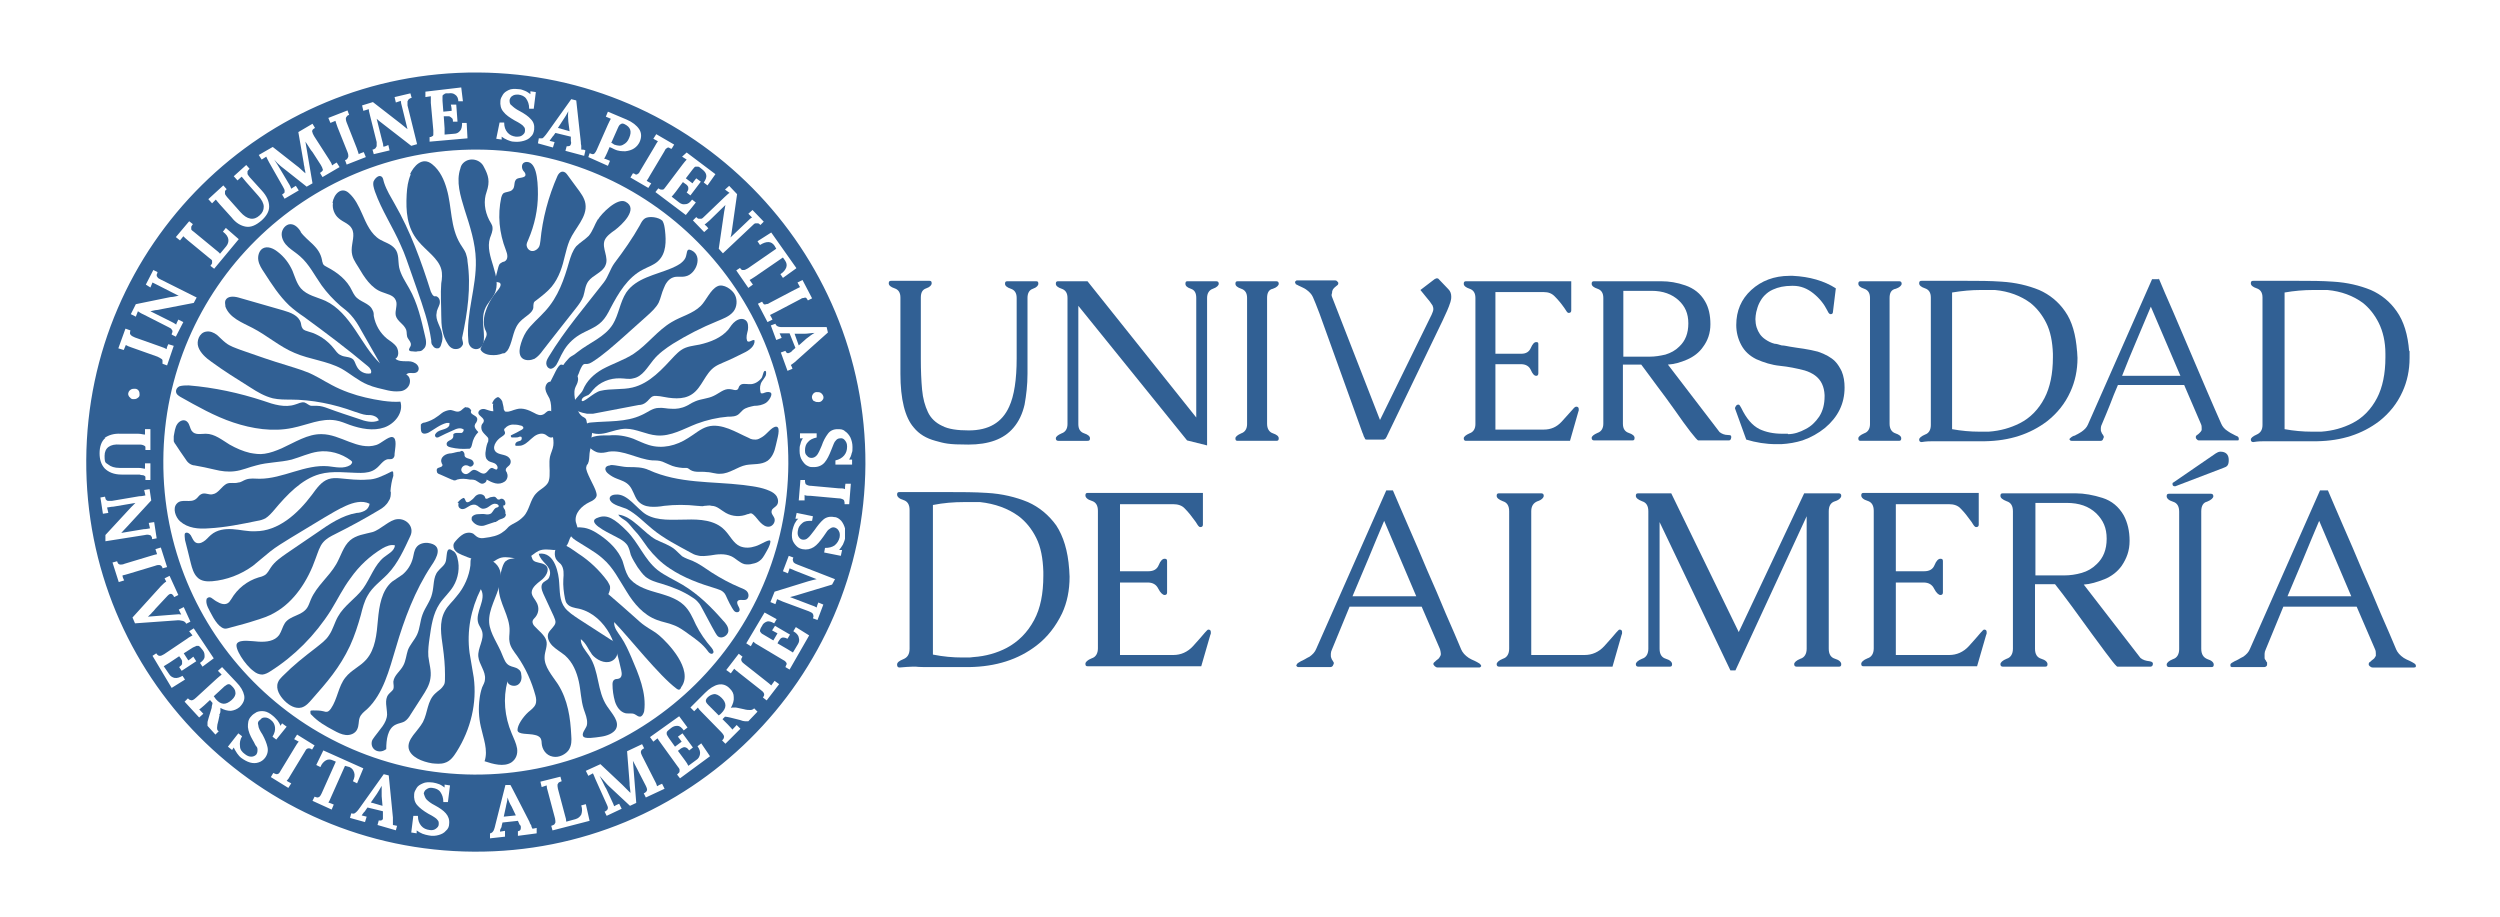
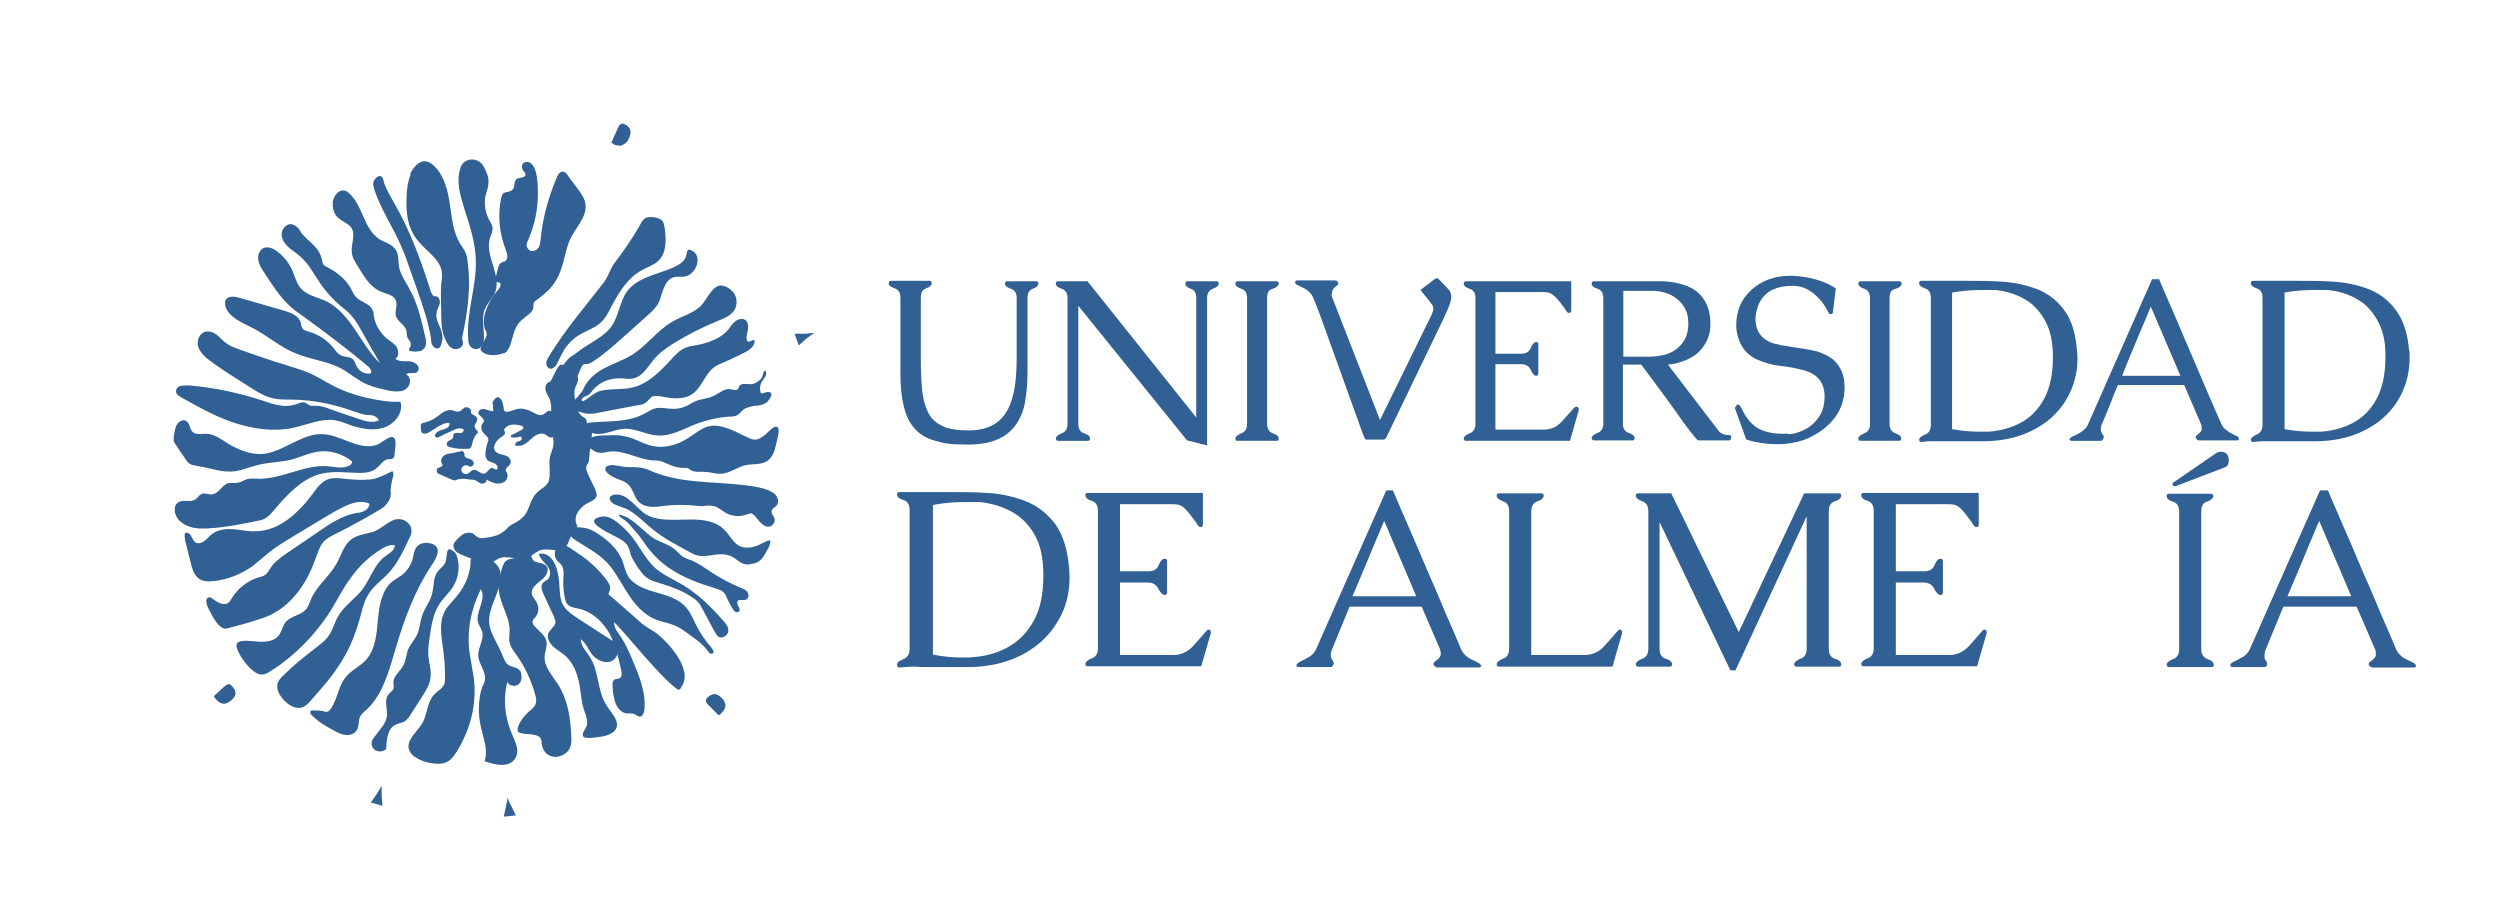
<svg xmlns="http://www.w3.org/2000/svg" id="UNIVERSIDAD_DE_ALMERIA" version="1.1" viewBox="0 0 600 220">
  <defs>
    <style>
      .st0 {
        fill: #316094;
      }
    </style>
  </defs>
  <g id="DE_ALMERÍA">
    <path class="st0" d="M558.7,117.7c1,2.3,2.2,5.2,3.7,8.6s3,6.9,4.5,10.5c1.6,3.6,3.1,7.1,4.5,10.5,1.5,3.4,2.7,6.2,3.7,8.6.3.7.9,1.4,1.8,2,.5.3.9.5,1.4.7.4.2.8.4,1.1.6.2.1.3.3.4.4v.4c0,.1-.2.2-.4.2h-10c-.2,0-.4-.1-.5-.2-.2-.1-.3-.3-.4-.4v-.2c0-.2,0-.4.4-.6.2-.2.4-.4.7-.6.3-.2.4-.5.6-.8v-.5c0-.3,0-.7-.2-1.1l-4.4-10.2h-17.6c-.7,1.7-1.4,3.4-2.1,5.1-.7,1.7-1.4,3.4-2.1,5.1-.2.4-.3.8-.3,1.1v1c0,.3.2.5.3.6,0,.2.2.3.3.5v.5c0,.4-.4.6-.7.6h-7.7c-.2,0-.3-.1-.4-.2h0v-.4c0-.3.5-.5,1-.8.3-.1.6-.3,1-.5.3-.2.7-.4,1.1-.6.7-.5,1.3-1.1,1.6-1.9l16.8-38h1.9ZM564.3,143.1l-7.7-18.1c-1.3,3-2.5,6-3.8,9.1-1.3,3-2.5,6-3.8,9h15.3Z" />
    <path class="st0" d="M528.3,122.7v33c0,1.3.5,2.1,1.5,2.5,1,.3,1.5.8,1.5,1.3s-.2.6-.6.6h-10.1c-.4,0-.6-.2-.6-.6s.5-.9,1.5-1.3c1-.3,1.5-1.2,1.5-2.4v-33c0-1.3-.5-2.1-1.5-2.4s-1.5-.8-1.5-1.3.2-.6.6-.6h10c.4,0,.6.2.6.6s-.5.9-1.5,1.3c-.9.2-1.4,1-1.4,2.3Z" />
    <path class="st0" d="M522.1,116.7h-.2c-.3,0-.5-.2-.5-.5s0-.3.2-.4l10.2-7c.3-.2.7-.4,1.1-.4,1.3,0,2,.7,2,2s-.4,1.6-1.3,1.9l-11.5,4.4Z" />
-     <path class="st0" d="M513.7,157.9c.6.5,1.3.7,2.2.8.6.1.8.3.8.6h0c0,.5-.3.7-.6.7h-7.9c-.2,0-.9-.8-2-2.3-1.2-1.5-2.5-3.4-4.1-5.5-1.5-2.1-3.1-4.3-4.8-6.6-1.6-2.2-3-4-4.1-5.4h-4.8v15.5c0,1.3.5,2.1,1.5,2.4,1,.3,1.5.8,1.5,1.3s-.2.6-.6.6h-10.1c-.4,0-.6-.2-.6-.6s.5-.9,1.5-1.3c1-.3,1.5-1.2,1.5-2.4v-33c0-1.3-.5-2.1-1.5-2.4-1-.4-1.5-.8-1.5-1.3s.2-.6.6-.6h17.5c2,0,4.2.4,6.4,1.1,2.2.7,3.9,2.1,5.1,4.2.9,1.7,1.4,3.7,1.4,6.1s-.7,4.2-1.9,6c-1,1.4-2.4,2.5-4.1,3.2-1.8.7-3.4,1.2-5,1.3l13.6,17.6ZM488.5,120.8v17.3h6.9c1.4,0,2.8-.2,4.2-.6,1.4-.4,2.6-1.1,3.6-2.1,1.6-1.5,2.4-3.5,2.4-6.1s-.8-4.4-2.5-6.1c-1.8-1.7-4.1-2.5-7.1-2.5h-7.5Z" />
    <path class="st0" d="M455.1,157.2h12.7c1.8,0,3.4-.7,4.7-2.1,1.3-1.4,2.2-2.5,2.9-3.3.4-.4.6-.7.8-.7.4,0,.6.2.6.6s0,.5-.1.6l-2.2,7.6h-27.3c-.4,0-.5-.2-.5-.6s.5-.9,1.5-1.3c1-.3,1.5-1.2,1.5-2.4v-33c0-1.3-.5-2.1-1.5-2.4s-1.5-.8-1.5-1.3.2-.6.6-.6h27.6v7.6c0,.4-.2.6-.6.6s-.6-.4-1.1-1.2c-1-1.4-1.8-2.4-2.6-3.2-.7-.8-1.7-1.1-2.9-1.1h-12.7v16.1h6.8c1.3,0,2.1-.5,2.5-1.5s.9-1.5,1.4-1.5.6.2.6.6v7.5c0,.4-.2.6-.6.6s-1-.5-1.5-1.5-1.3-1.5-2.6-1.5h-6.6v17.4h.1Z" />
    <path class="st0" d="M438.9,122.7v33c0,1.3.5,2.1,1.5,2.4,1,.3,1.5.8,1.5,1.3s-.2.6-.6.6h-10.1c-.4,0-.6-.2-.6-.6s.5-.9,1.5-1.3c1-.3,1.5-1.2,1.5-2.4v-31.8l-17.1,37h-1.2l-17-35.6v30.4c0,1.3.5,2.1,1.5,2.4,1,.3,1.5.8,1.5,1.3s-.2.6-.6.6h-7.5c-.4,0-.6-.2-.6-.6s.5-.9,1.5-1.3c1-.3,1.5-1.2,1.5-2.4v-33c0-1.3-.5-2.1-1.5-2.4-1-.4-1.5-.8-1.5-1.3s.2-.6.6-.6h7.9l16.2,33.3,15.7-33.3h8.3c.4,0,.6.2.6.6s-.5,1-1.5,1.3-1.5,1.1-1.5,2.4h0Z" />
    <path class="st0" d="M367.6,157.2h12.7c1.8,0,3.4-.7,4.7-2.1,1.3-1.4,2.2-2.5,2.9-3.3.4-.4.6-.7.8-.7.4,0,.6.2.6.6s0,.5-.1.6l-2.2,7.7h-27.2c-.4,0-.6-.2-.6-.6s.5-.9,1.5-1.3c1-.3,1.5-1.2,1.5-2.4v-33c0-1.3-.5-2.1-1.5-2.4-1-.4-1.5-.8-1.5-1.3s.2-.6.6-.6h10.1c.4,0,.6.2.6.6s-.5,1-1.5,1.3c-1,.4-1.5,1.2-1.5,2.4v34.5h.1Z" />
    <path class="st0" d="M334.3,117.7c1,2.3,2.2,5.2,3.7,8.6s3,6.9,4.5,10.5c1.6,3.6,3.1,7.1,4.5,10.5,1.5,3.4,2.7,6.2,3.7,8.6.3.7.9,1.4,1.8,2,.5.3.9.5,1.4.7.4.2.8.4,1.1.6.2.1.3.3.4.4,0,.1.1.2.1.2,0,0,0,.1-.1.2-.1.1-.2.2-.4.2h-10c-.2,0-.4-.1-.5-.2-.2-.1-.3-.3-.4-.4,0-.1-.1-.1-.1-.2,0-.2.1-.4.4-.6.2-.2.4-.4.7-.6.3-.2.4-.5.6-.8.1-.2.1-.3.1-.5,0-.3-.1-.7-.2-1.1l-4.4-10.2h-17.3c-.7,1.7-1.4,3.4-2.1,5.1-.7,1.7-1.4,3.4-2.1,5.1-.2.4-.3.8-.3,1.1v.4c0,.2,0,.4.1.6.1.3.2.5.3.6.1.2.2.3.3.5v.3c0,0,0,.1-.1.2-.1.4-.4.6-.7.6h-7.7c-.2,0-.3-.1-.4-.2,0,0,0-.1-.1-.1,0,0,0-.1.1-.3.1-.3.5-.5,1-.8.3-.1.6-.3,1-.5.3-.2.7-.4,1.1-.6.7-.5,1.3-1.1,1.6-1.9l16.8-38h1.6ZM339.9,143.1l-7.7-18.1c-1.3,3-2.5,6-3.8,9.1-1.3,3-2.5,6-3.8,9h15.3Z" />
    <path class="st0" d="M268.9,157.2h12.7c1.8,0,3.4-.7,4.7-2.1,1.3-1.4,2.2-2.5,2.9-3.3.4-.4.6-.7.8-.7.4,0,.6.2.6.6s0,.5-.1.6l-2.2,7.6h-27.3c-.4,0-.5-.2-.5-.6s.5-.9,1.5-1.3c1-.3,1.5-1.2,1.5-2.4v-33c0-1.3-.5-2.1-1.5-2.4s-1.5-.8-1.5-1.3.2-.6.6-.6h27.6v7.6c0,.4-.2.6-.6.6s-.6-.4-1.1-1.2c-1-1.4-1.8-2.4-2.6-3.2-.7-.8-1.7-1.1-2.9-1.1h-12.7v16.1h6.8c1.3,0,2.1-.5,2.5-1.5s.9-1.5,1.4-1.5.6.2.6.6v7.5c0,.4-.2.6-.6.6s-1-.5-1.5-1.5-1.3-1.5-2.6-1.5h-6.6v17.4h.1Z" />
    <path class="st0" d="M256.6,136.5c0,.7.1,1.3.1,1.9,0,3.3-.6,6.2-1.8,8.8-1.5,3.1-3.5,5.7-6.1,7.7-4.4,3.4-9.8,5.1-16.2,5.2h-9.1c-1.6,0-2.9,0-3.7-.1h-.8c-.8,0-1.8.1-3.1.2-.4,0-.6-.2-.6-.7s.5-.9,1.5-1.3c1-.4,1.5-1.2,1.5-2.5v-33.3c0-1.3-.5-2.1-1.5-2.4s-1.5-.8-1.5-1.3.2-.6.6-.6h5.1c1.7,0,3.4,0,5,0h1.8c3,0,6.1,0,9.1.2,3.6.2,6.9,1,9.8,2.2,2.7,1.2,5,3.1,6.8,5.6,1.7,2.6,2.8,6.1,3.1,10.5h0ZM223.9,121.1v36c2.5.5,4.8.7,7.1.7s1.7,0,2.6-.1c3-.2,5.7-1,8-2.2,2.8-1.5,5-3.7,6.6-6.7,1.5-2.8,2.2-6.3,2.2-10.6v-1c-.1-3.2-.6-5.9-1.7-8.1-1.1-2.2-2.5-3.9-4.2-5.2-2.6-1.9-5.7-3-9.3-3.4-1.2,0-2.5,0-3.8,0-2.5,0-5,.2-7.5.7h0Z" />
  </g>
  <g id="UNIVERSIDAD">
    <path class="st0" d="M578.3,84.2v1.7c0,3-.6,5.7-1.7,8.1-1.3,2.9-3.2,5.2-5.6,7.1-4.1,3.1-9,4.7-14.9,4.8h-12.5c-.7,0-1.7,0-2.8.2-.4,0-.6-.2-.6-.6s.5-.8,1.4-1.2,1.4-1.1,1.4-2.3v-30.6c0-1.2-.5-1.9-1.4-2.2-.9-.3-1.4-.7-1.4-1.2s.2-.6.6-.6h10.8c2.8,0,5.6,0,8.4.2,3.3.2,6.3.9,9,2,2.5,1.1,4.6,2.8,6.2,5.1,1.7,2.4,2.7,5.6,3,9.7v-.2ZM548.3,70v33c2.2.4,4.4.6,6.5.6h2.3c2.8-.2,5.2-.9,7.4-2,2.6-1.3,4.6-3.4,6-6.1,1.3-2.5,2-5.8,2-9.7v-.9c0-2.9-.6-5.4-1.6-7.4s-2.3-3.6-3.8-4.8c-2.3-1.7-5.2-2.8-8.5-3.1h-3.5c-2.2,0-4.5.2-6.8.6v-.2Z" />
    <path class="st0" d="M518.1,66.8c.9,2.1,2,4.8,3.4,7.9,1.3,3.1,2.7,6.3,4.1,9.6,1.4,3.3,2.8,6.5,4.1,9.6s2.5,5.7,3.4,7.8c.3.7.8,1.3,1.6,1.8.4.3.8.5,1.2.7s.7.4,1,.5c.2,0,.3.3.4.4v.4c0,.2-.2.2-.3.2h-9.2c-.2,0-.3,0-.5-.2s-.3-.3-.3-.4v-.2c0-.2,0-.3.3-.5s.4-.3.6-.5c.2-.2.4-.4.5-.7v-.5c0-.3,0-.6-.2-1l-4-9.3h-15.9c-.7,1.6-1.3,3.1-1.9,4.7s-1.3,3.1-1.9,4.6c-.2.4-.3.7-.3,1v.4c0,.2,0,.4.1.5.1.2.1.4.3.6.1.2.2.3.3.5v.3s0,0-.1.2c-.1.4-.3.6-.6.6h-7c-.2,0-.3,0-.4-.2h-.1v-.3c.2-.2.5-.5,1-.7.3,0,.6-.3.9-.4.3-.2.6-.3,1-.6.7-.5,1.2-1,1.5-1.7l15.4-34.9h1.6v-.2ZM523.3,90.2l-7.1-16.6c-1.2,2.8-2.3,5.5-3.5,8.3s-2.3,5.5-3.4,8.3h14,0Z" />
    <path class="st0" d="M498.5,84.2c0,.6.1,1.2.1,1.7,0,3-.6,5.7-1.7,8.1-1.3,2.9-3.2,5.2-5.6,7.1-4.1,3.1-9,4.7-14.9,4.8h-12.4c-.7,0-1.7,0-2.8.2-.4,0-.6-.2-.6-.6s.5-.8,1.4-1.2c.9-.3,1.4-1.1,1.4-2.3v-30.6c0-1.2-.5-1.9-1.4-2.2-.9-.3-1.4-.7-1.4-1.2s.2-.6.6-.6h10.8c2.8,0,5.6,0,8.4.2,3.3.2,6.3.9,9,2,2.5,1.1,4.6,2.8,6.2,5.1,1.7,2.4,2.6,5.6,2.9,9.7v-.2ZM468.5,70v33c2.2.4,4.4.6,6.5.6h2.3c2.8-.2,5.2-.9,7.4-2,2.6-1.3,4.6-3.4,6-6.1,1.3-2.5,2-5.8,2-9.7v-.9c-.1-2.9-.6-5.4-1.6-7.4s-2.3-3.6-3.8-4.8c-2.3-1.7-5.2-2.8-8.5-3.1h-3.5c-2.1,0-4.4.2-6.8.6v-.2Z" />
    <path class="st0" d="M453.5,71.5v30.2c0,1.2.5,2,1.4,2.3s1.4.7,1.4,1.2-.2.6-.6.6h-9.2c-.4,0-.5-.2-.5-.6s.5-.8,1.4-1.2c.9-.3,1.4-1.1,1.4-2.2v-30.3c0-1.2-.5-1.9-1.4-2.2-.9-.3-1.4-.7-1.4-1.2s.2-.6.6-.6h9.2c.4,0,.6.2.6.6s-.5.9-1.4,1.2c-1.1.2-1.5,1-1.5,2.2Z" />
    <path class="st0" d="M429.1,104.2c1.5,0,2.9-.5,4.2-1.2,1.4-.7,2.4-1.7,3.3-3,.9-1.4,1.3-3,1.3-4.9v-.3c-.1-2-.8-3.6-2.3-4.7-.7-.5-1.5-.9-2.5-1.2-1.9-.5-3.9-.9-5.9-1.1s-3.9-.8-5.7-1.6c-1.6-.8-2.8-1.9-3.6-3.4-.8-1.5-1.2-3.1-1.2-4.8,0-3.4,1.2-6.2,3.6-8.4,2.4-2.2,5.5-3.4,9.2-3.4h.8c4,.2,7.5,1.2,10.3,3l-.7,5.7c0,.3-.2.5-.5.5h-.1c-.2,0-.5-.3-.7-.8-.8-1.6-1.9-3-3.4-4.2s-3.1-1.8-4.8-1.8h-.4c-1.7,0-3.2.3-4.5.9-.9.4-1.5.9-2,1.4s-.9,1.1-1.3,1.9c-.3.6-.5,1.3-.7,2.1-.1.6-.2,1.1-.2,1.7s.1,1.4.3,2c.4,1.2,1,2.1,2,2.8.7.5,1.5.9,2.3,1.1.5,0,1,.2,1.7.4.7,0,1.3.2,2,.3,1,.2,2.1.3,3.3.5,1.2.2,2.3.4,3.4.7,1.8.6,3.2,1.4,4.1,2.3.7.7,1.2,1.6,1.6,2.4.5,1.2.7,2.5.7,3.9,0,3.9-1.6,7.1-4.7,9.7-1.6,1.3-3.4,2.3-5.4,3-1.6.5-3.3.8-5.1.9h-1.2c-2.5,0-4.9-.4-7.2-1.1l-2.6-7.2s-.1-.2-.1-.3c0-.2.1-.4.2-.5.1-.2.3-.4.6-.4s.4.3.7.8c1.2,2.5,2.6,4.2,4.4,5.1,1.5.7,3.3,1.1,5.5,1.1h1.3Z" />
    <path class="st0" d="M412.7,103.7c.5.4,1.2.7,2,.7s.8.2.8.6h0c-.1.5-.2.7-.6.7h-7.3c-.2,0-.8-.7-1.9-2.1s-2.3-3.1-3.7-5.1c-1.4-2-2.9-4-4.4-6s-2.7-3.7-3.7-5h-4.4v14.2c0,1.2.5,1.9,1.4,2.2.9.3,1.4.7,1.4,1.2s-.2.6-.5.6h-9.2c-.4,0-.6-.2-.6-.6s.5-.8,1.4-1.2c.9-.3,1.4-1.1,1.4-2.2v-30.2c0-1.2-.5-1.9-1.4-2.2-.9-.3-1.4-.7-1.4-1.2s.2-.6.6-.6h16.1c1.9,0,3.8.3,5.8,1s3.6,1.9,4.7,3.8c.9,1.5,1.3,3.4,1.3,5.5s-.6,3.9-1.8,5.5c-.9,1.3-2.2,2.3-3.8,3-1.6.7-3.1,1.1-4.6,1.2l12.4,16.2h0ZM389.6,69.7v15.9h6.3c1.3,0,2.5-.2,3.8-.5,1.3-.4,2.4-1,3.3-1.9,1.5-1.4,2.2-3.2,2.2-5.6s-.8-4.1-2.3-5.5c-1.6-1.5-3.8-2.3-6.5-2.3h-6.8Z" />
    <path class="st0" d="M358.9,103.1h11.6c1.7,0,3.1-.6,4.3-1.9,1.2-1.3,2.1-2.3,2.7-3,.3-.4.6-.6.8-.6.4,0,.6.2.6.6s0,.4-.1.6l-2,7h-25c-.3,0-.5-.2-.5-.6s.5-.8,1.4-1.2c.9-.3,1.4-1.1,1.4-2.2v-30.3c0-1.2-.5-1.9-1.4-2.2-.9-.3-1.4-.7-1.4-1.2s.2-.6.6-.6h25.2v7c0,.4-.2.6-.6.6s-.5-.4-1-1.1c-.9-1.3-1.7-2.2-2.4-2.9-.7-.7-1.5-1-2.6-1h-11.6v14.8h6.2c1.2,0,1.9-.5,2.3-1.4s.8-1.4,1.3-1.4.5.2.5.6v6.9c0,.4-.2.6-.5.6-.5,0-.9-.5-1.3-1.4s-1.2-1.4-2.4-1.4h-6.1v15.7Z" />
    <path class="st0" d="M319.7,71.3l11.5,29.5,12.4-25.3c.2-.5.4-.9.4-1.3s-.1-.6-.2-.9c-.3-.5-.9-1.3-1.6-2.1l-1.3-1.6,3.4-2.6c.1,0,.3-.2.5-.2s.4,0,.6.3l2.2,2.3c.5.5.7,1.1.7,1.8s-.1.8-.2,1.3c-.4,1.3-1.1,2.8-1.9,4.5l-13.3,27.6c-.1.3-.3.5-.4.7-.1,0-.3.2-.4.2h-4.1c-.2,0-.3,0-.4-.2s-.1-.3-.3-.6c-.1-.4-.2-.6-.3-.8l-10.3-28.6c-.7-1.9-1.3-3.3-1.6-4-.3-.7-.9-1.3-1.6-1.8-.4-.3-.9-.5-1.3-.7s-.7-.3-1-.5c-.2,0-.3-.2-.3-.4-.1,0-.1-.2-.1-.2,0,0,0,0,.1-.2.1,0,.2-.2.3-.2h9.2c.2,0,.3,0,.5.2s.3.3.3.4h0c0,.3-.1.5-.3.6-.2.2-.4.3-.6.5s-.4.4-.5.7c-.1.2-.1.4-.1.6-.2.5-.1.7,0,1h0Z" />
    <path class="st0" d="M304.1,71.5v30.2c0,1.2.5,2,1.4,2.3s1.4.7,1.4,1.2-.2.6-.6.6h-9.3c-.4,0-.5-.2-.5-.6s.5-.8,1.4-1.2c.9-.3,1.4-1.1,1.4-2.2v-30.3c0-1.2-.5-1.9-1.4-2.2-.9-.3-1.4-.7-1.4-1.2s.2-.6.6-.6h9.2c.4,0,.6.2.6.6s-.5.9-1.4,1.2c-1,.2-1.4,1-1.4,2.2h0Z" />
    <path class="st0" d="M287.1,100.2v-28.7c0-1.2-.4-1.9-1.3-2.2-.9-.3-1.3-.7-1.3-1.2s.2-.6.5-.6h6.9c.4,0,.6.2.6.6s-.5.9-1.4,1.2c-.9.3-1.4,1.1-1.4,2.2v35.4l-4.8-1.2-26.1-32.3v28.4c0,1.2.5,1.9,1.4,2.2.9.3,1.4.7,1.4,1.2s-.2.6-.6.6h-7c-.4,0-.6-.2-.6-.6s.5-.8,1.4-1.2c.9-.3,1.4-1.1,1.4-2.2v-30.3c0-1.2-.5-1.9-1.4-2.2-.9-.3-1.4-.7-1.4-1.2s.2-.6.6-.6h7l26.1,32.7h0Z" />
    <path class="st0" d="M216.1,89.7v-18.3c0-1.2-.5-1.9-1.4-2.2-.9-.3-1.4-.7-1.4-1.2s.2-.6.6-.6h9.2c.4,0,.5.2.5.6s-.4.9-1.3,1.2c-.9.3-1.3,1-1.3,2.2v14.7c0,2.8.1,5.2.3,7.4s.7,3.9,1.4,5.4,1.9,2.6,3.4,3.3c1.5.8,3.7,1.1,6.4,1.1,4.8,0,8-1.9,9.7-5.7,1.2-2.6,1.8-6.5,1.8-11.6v-14.5c0-1.2-.5-1.9-1.4-2.2-.9-.3-1.4-.7-1.4-1.2s.2-.6.6-.6h6.9c.4,0,.5.2.5.6s-.4.9-1.3,1.2c-.9.3-1.3,1.1-1.3,2.2v18.2c0,2.7-.3,5.2-.7,7.4-.5,2.2-1.4,4.1-2.7,5.6-2.3,2.7-5.9,4-10.8,4s-5.7-.3-7.9-.9-3.9-1.6-5.2-3.2c-2.1-2.4-3.2-6.8-3.2-12.9h0Z" />
  </g>
  <g id="ANILLO">
-     <path class="st0" d="M114.7,17.4c-51.6-.3-93.7,41.3-94,93s41.3,93.7,93,94c51.6.3,93.7-41.3,94-93,.2-51.6-41.4-93.7-93-94ZM201,103c.7,0,1.3,0,1.8.5.5.3,1,.9,1.3,1.5.3.7.5,1.4.5,2.3s0,1-.2,1.5c-.1.5-.3,1-.6,1.5h.7v1.2h-4v-1c.9-.2,1.6-.6,2.1-1.2s.7-1.3.7-2.1-.2-1.1-.5-1.5-.7-.6-1.2-.5c-.4,0-.7.2-.9.4-.3.3-.5.6-.6.9s-.3.8-.6,1.5c-.5,1.3-1,2.3-1.6,3s-1.5,1.1-2.5,1.1-1,0-1.6-.3c-.5-.2-.9-.7-1.3-1.3-.4-.6-.6-1.4-.6-2.3s0-1,.2-1.6c.1-.5.3-1,.6-1.4h-.7v-1.2h4v1c-.9.2-1.6.5-2.1,1.1-.5.5-.7,1.2-.7,2s.2,1,.5,1.3c.3.4.7.5,1.1.5s.9-.2,1.3-.7c.3-.4.7-1.2,1.1-2.2.4-1.2.9-2.1,1.5-2.9.5-.7,1.3-1.1,2.3-1.1ZM194.9,95.6c-.1-.4,0-.7.2-1s.5-.5.9-.5.7,0,1,.2.5.5.6.8c.1.4,0,.7-.2.9-.2.3-.5.5-.9.5s-.7,0-1-.2c-.3,0-.5-.4-.6-.7ZM198.7,79.8l-7.5,6.7c-.2.2-.4.4-.7.6s-.5.4-.7.5c.2.3.3.6.4.9l-1.2.5-1.6-4.4,1.1-.4c.2.5.5.7.9.5s.5-.2.7-.5l.8-.7-1.4-3.5h-2.4c.2.3.3.7.5,1.1l-1.3.5-1.3-3.5,1.1-.4c.1.3.3.5.5.6s.5.2.8.2h11l.3,1.3h0ZM192.6,67.2l2.3,4.4-1,.5c-.2-.3-.3-.5-.4-.6-.1,0-.3-.2-.5,0-.2,0-.5,0-.9.3l-5.9,3.1-1.4.7c.2.3.4.7.6,1.1l-1.2.6-2.3-4.4,1-.5c.2.3.3.5.4.6.1,0,.3.2.5,0,.2,0,.5,0,.9-.3l5.9-3.1,1.4-.7-.6-1.1,1.2-.6ZM191.1,64.4l-3.2,2.3-.6-.9c.8-.5,1.2-1.1,1.4-1.6.2-.6.1-1.1-.3-1.7l-.5-.7-6.7,4.6c-.6.4-1.1.7-1.3.8.2.3.5.7.8,1.1l-1.1.8-2.9-4.2.9-.6c.2.3.3.4.5.5h.5c.2,0,.5-.2.9-.4l6.8-4.7-.4-.7c-.4-.6-.9-.9-1.5-.9s-1.2.2-2,.7l-.6-.9,3.3-2.1,6,8.5h0ZM174,45.5l1-.9,1.9,2-1.2,8.4c-.1.8-.2,1.5-.4,2h0l4-3.8c.5-.5.9-.9,1.2-1l-.9-.9,1-.9,2.7,2.8-.8.8c-.2-.2-.4-.4-.6-.4h-.6c-.2,0-.5.3-.8.6l-7,6.6-1-1.1,1.3-8.9c.1-.5.2-1,.3-1.6h0l-3.8,3.7c-.5.4-.9.8-1.2,1,.3.2.6.5.9.9l-1,.9-2.7-2.8.8-.8c.2.2.4.4.6.4h.6c.2,0,.5-.3.8-.6l4.8-4.6c.6-.5.9-.9,1.2-1,0,0-1.1-.8-1.1-.8ZM164.8,36.6l6.9,5.2-1.9,2.7-.9-.7c.5-.7.7-1.3.6-1.8-.1-.5-.4-.9-.9-1.3l-.5-.4c-.2-.2-.4-.3-.6-.3h-.6c-.2,0-.4.4-.7.7l-1.6,2.1,1.6,1.2c.1-.2.4-.6.9-1.2l1.1.8-2.5,3.3-.9-.7c.3-.4.4-.7.4-.9,0-.3,0-.5-.2-.7-.1-.2-.4-.4-.7-.6l-.4-.3-1.7,2.3c-.4.5-.7.9-1,1.2l1.8,1.4c.5.4,1,.5,1.5.4.6,0,1.1-.4,1.6-1.1l.9.7-2.4,3-7.3-5.5.7-.9c.3.2.5.3.6.3h.5c.2,0,.4-.3.7-.7l4-5.3c.4-.5.7-.9,1-1.2l-1.1-.7,1.1-1h0ZM157.5,32.2l4.3,2.5-.6,1c-.3,0-.5-.2-.7-.3-.2,0-.3,0-.5.2-.2,0-.4.4-.6.8l-3.4,5.7c-.3.6-.6,1-.8,1.3.3.2.7.4,1.1.6l-.7,1.1-4.3-2.5.6-1c.3,0,.5.2.7.3.2,0,.3,0,.5-.2.2,0,.4-.4.6-.8l3.4-5.7c.3-.6.6-1,.8-1.3l-1.1-.6.7-1.1ZM141.5,36.8c.3,0,.5.2.7.2s.3,0,.5-.2.3-.4.5-.8l2.7-6.1c.3-.6.5-1.1.7-1.4l-1.2-.5.5-1.2,4.5,1.9c1.4.6,2.4,1.4,3,2.3s.6,2,.1,3.1c-.3.6-.7,1.1-1.3,1.5s-1.3.6-2.1.7c-.8,0-1.7,0-2.7-.5l-.6-.3-.5-.2-.6,1.4c-.3.6-.5,1.1-.7,1.4.4,0,.8.3,1.4.5l-.5,1.2-4.7-2.1.3-.9h0ZM129.3,33.2h.8c.2,0,.4-.3.6-.5.2-.2.4-.5.7-.9l5.7-8,1.2.3,1.1,10c0,.2,0,.5.1.9v.9c.4,0,.7,0,1,.2l-.3,1.3-4.5-1.2.3-1.1c.5,0,.9,0,1-.5.1-.2.1-.5,0-.8v-1c-.1,0-3.7-.9-3.7-.9l-.5.7c-.1,0-.2.3-.4.5-.2.3-.4.5-.5.7l1.2.3-.4,1.3-3.6-1,.2-1.1h0ZM119.9,29.4h1.1c0,1.1.3,1.8.8,2.4.5.6,1.2.9,2,1,.6,0,1.1,0,1.5-.3s.7-.6.7-1.1,0-.7-.3-1c-.2-.3-.5-.5-.8-.7s-.8-.5-1.4-.8c-1.2-.7-2.1-1.3-2.7-2.1-.6-.7-.8-1.6-.7-2.6,0-.5.3-1,.6-1.5.3-.5.8-.8,1.4-1.1s1.4-.3,2.4-.2c.5,0,1,.2,1.5.4s.9.5,1.3.8h0v-.7l1.3.2-.5,4h-1.1c0-1.1-.3-1.8-.7-2.4-.4-.6-1.1-.9-1.9-1-.5,0-1,0-1.4.3-.4.2-.6.6-.7,1,0,.5,0,1,.5,1.3.4.4,1,.9,2,1.4,1.1.6,2,1.2,2.6,1.9.7.7.9,1.5.8,2.5-.1.7-.3,1.3-.8,1.7-.4.5-1,.8-1.7,1s-1.5.3-2.4.2c-.5,0-1-.2-1.5-.4s-1-.5-1.4-.8h0v.7l-1.3-.2s.8-3.9.8-3.9ZM110.7,21l.4,3.3h-1.1c0-.7-.3-1.3-.8-1.6-.4-.3-.9-.4-1.5-.3h-.6c-.3,0-.5.2-.6.3-.2,0-.3.2-.3.5v1l.2,2.6,2-.2c0-.2,0-.7-.2-1.5h1.3l.3,4.1h-1.1c0-.4,0-.7-.3-.9-.2-.2-.4-.3-.6-.4h-1.3l.2,2.9v1.5l2.3-.2c.6,0,1.1-.3,1.4-.7.4-.4.5-1.1.5-1.9h1.1l.2,3.7-9.1.8v-1.1c.2,0,.4,0,.6-.2.2,0,.3-.2.3-.4v-1l-.6-6.6v-1.6l-1.3.2v-1.3l8.5-1h0ZM89.5,24.5l6.7,5.2c.6.5,1.1.9,1.6,1.3h0l-1.3-5.3c-.2-.7-.3-1.2-.3-1.5l-1.2.4-.3-1.3,3.8-.9.3,1.1c-.3,0-.5.2-.7.3,0,0-.2.3-.3.5v1l2.3,9.3-1.4.4-7.1-5.5c-.4-.3-.8-.6-1.2-1h0l1.3,5.2c.2.6.3,1.1.3,1.5.3,0,.8-.2,1.2-.4l.3,1.3-3.8.9-.3-1.1c.3,0,.5-.2.7-.3,0,0,.2-.3.3-.5v-1l-1.6-6.4c-.2-.7-.3-1.3-.3-1.5l-1.3.4-.3-1.3s2.6-.8,2.6-.8ZM83.4,26.5l.4,1.1c-.3,0-.5.2-.6.4,0,0-.2.2-.2.4s0,.5.2,1l2.4,6.1c.2.6.4,1.1.5,1.5.3-.2.7-.3,1.2-.5l.5,1.2-4.6,1.8-.4-1.1c.3,0,.5-.2.6-.4,0,0,.2-.3.2-.5s0-.5-.2-1l-2.4-6c-.2-.6-.4-1.1-.5-1.5l-1.2.5-.5-1.2,4.6-1.8ZM65.5,35.3l5.6,4.4c.4.3.8.6,1.2,1,.4.4.8.7,1,.9h0s0-.5-.2-1.1c0-.5-.2-.9-.2-1.3l-1.3-7.5,3.4-2,.6,1c-.3.2-.5.3-.6.5,0,0-.2.3,0,.6,0,.2.2.5.4.9l3.6,5.6c.3.5.6.9.7,1.4.3-.2.7-.5,1.1-.7l.7,1.1-4.1,2.4-.6-1c.3-.2.4-.3.6-.5,0,0,.2-.3,0-.5,0-.2-.2-.5-.4-.9l-2-3.1-.4-.5c-.6-.9-1-1.6-1.3-2h0l1.7,10-1.4.8-4.8-3.8c-.4-.3-.8-.6-1.4-1.1s-1.1-1-1.6-1.6h0c.6.9,1.1,1.7,1.5,2.4l.3.5,1.6,2.7c.4.6.6,1.1.7,1.4.3-.2.7-.5,1.1-.7l.7,1.1-3.4,2-.6-1c.3-.2.4-.3.6-.5v-.5c0-.2-.2-.5-.4-.9l-3.3-5.8c-.4-.7-.6-1.2-.7-1.4l-1.1.7-.7-1.1,3.3-1.9h.1ZM53.6,44.5l.8.9c-.2.2-.4.4-.4.5v.6c0,.2.3.5.5.8l3.2,3.6c1.6,1.8,3.2,2.1,4.6.8.7-.6,1-1.3,1-2.1s-.5-1.7-1.3-2.6l-3-3.4c-.5-.6-.8-1-1-1.2l-1,.9-.9-1,3-2.7.8.9c-.2.2-.4.4-.5.6v.6c0,.2.3.5.5.8l2.9,3.2c1.3,1.4,1.8,2.7,1.8,3.9s-.7,2.3-1.8,3.3c-1.4,1.2-2.6,1.7-3.8,1.5s-2.4-.9-3.4-2.2l-2.8-3.1c-.4-.5-.8-.9-1-1.2l-.9.9-.9-1s3.6-3.3,3.6-3.3ZM45.4,53.1l.9.7c-.2.2-.3.5-.4.6v.6c0,.2.3.4.7.7l5.1,4.2c.5.4.9.7,1.1,1l1.5-1.8c.4-.5.6-1.1.5-1.7s-.5-1.2-1.3-1.8l.7-.9,3.1,2.7-5.9,7.1-.9-.7c.2-.2.3-.5.4-.6v-.6c0-.2-.3-.4-.7-.7l-5.1-4.2c-.5-.4-.9-.8-1.1-1l-.8,1-1-.8s3.2-3.8,3.2-3.8ZM32.6,73l8.3-1.7c.8,0,1.5-.3,2-.3h0l-4.9-2.5c-.7-.3-1.1-.6-1.4-.7l-.5,1.2-1.1-.7,1.8-3.5,1,.5c0,.3-.2.5-.2.7s0,.3.2.5c0,.2.4.4.8.6l8.6,4.3-.7,1.3-8.8,1.7c-.5,0-1,.2-1.6.3h0l4.8,2.4c.6.3,1,.5,1.4.8,0-.3.3-.7.5-1.2l1.2.6-1.8,3.5-1-.5c0-.3.2-.5.2-.7s0-.3-.2-.5c0-.2-.4-.4-.8-.6l-5.9-3c-.7-.3-1.1-.6-1.4-.8l-.5,1.3-1.2-.6,1.2-2.4h0ZM30.2,78.9l1.1.4c-.1.3-.1.5-.1.7s.1.3.3.5c.2.2.5.3.9.5l6.2,2.2c.6.2,1.1.4,1.4.6,0-.4.2-.8.4-1.2l1.3.4-1.6,4.7-1.1-.4v-.7c0-.2,0-.3-.3-.5s-.5-.3-.9-.5l-6.2-2.2c-.6-.2-1.1-.4-1.4-.6l-.5,1.2-1.3-.4,1.7-4.7h0ZM33.5,94.8c0,.4-.3.6-.6.8-.3.2-.6.2-1,.2s-.6-.3-.9-.6c-.2-.3-.3-.6-.2-.9.1-.4.3-.6.6-.8.3-.2.6-.2,1-.2s.7.2.9.5.2.7.2,1ZM25.1,105.1c1-.7,2.3-1.1,3.9-1h4.2c.6,0,1.2.2,1.6.2v-1.3h1.3v5h-1.2v-.7c0-.2-.2-.3-.4-.4s-.5-.2-1-.2h-4.7c-2.4-.2-3.7.8-3.7,2.7s.3,1.6.9,2.1,1.5.8,2.7.8h4.5c.8,0,1.3.2,1.6.2v-1.3h1.3v4h-1.2v-.7c0-.2-.2-.3-.4-.4s-.5,0-1-.2h-4.3c-1.9,0-3.2-.6-4.1-1.5-.8-.9-1.2-2.1-1.2-3.6s.4-2.9,1.4-3.7h-.2ZM25.3,128.4l6.1-6.6c.3-.3.7-.7,1.1-1.1h0l-5.3.9c-.6,0-1.2.2-1.5.2.1.4.2.8.3,1.3l-1.3.2-.6-3.9,1.1-.2c.1.3.1.5.2.7.1,0,.2.3.5.3.2,0,.6,0,1,0l6.5-1.1c.8,0,1.3-.2,1.5-.2l-.3-1.3,1.3-.2.4,2.7-5.8,6.3c-.6.6-1,1.1-1.4,1.5h0l5.4-.9c.7,0,1.3-.2,1.5-.2l-.3-1.3,1.3-.2.6,3.9-1.1.2c0-.3,0-.5-.2-.7,0-.1-.2-.3-.5-.3-.2-.1-.6-.1-1,0l-9.5,1.5s0-1.5,0-1.5ZM29.8,139.3l-1.3.4-1.5-4.7,1.1-.3c.1.3.2.5.3.6.1.1.3.2.5.2s.6,0,1-.2l6.3-1.9c.6-.2,1.1-.3,1.5-.4l-.4-1.2,1.3-.4,1.5,4.7-1.1.3c0-.3-.2-.5-.3-.6s-.3-.2-.5-.2-.5,0-1,.2l-6.3,1.9c-.6.2-1.1.3-1.5.4,0,.4.2.8.4,1.2ZM31.8,148.2l6.8-7.5c.6-.6,1-1,1.3-1.1l-.4-.8,1.2-.6,2.1,4.6-1,.5c-.3-.7-.7-.9-1.1-.7-.2.1-.3.2-.5.4l-2.9,3.1c-.2.3-.5.6-.9,1,0,.1-.4.4-.9.9h0l2.5-.2,3.8-.3c.8-.1,1.4-.1,1.7,0h0l-.4-.8-.2-.4,1.2-.6,1.6,3.5-1,.5c-.2-.4-.5-.6-.9-.7-.4-.1-.9-.2-1.6-.1l-9.8.7-.6-1.4h0ZM36.6,157.4l.9-.6c.2.3.3.4.5.5,0,.1.3.1.5.1s.5-.2.9-.4l5.5-3.7c.5-.4,1-.6,1.3-.8l-.8-1,1.1-.7,4.8,7.2-2.7,2-.6-.9c.7-.5,1.1-1,1.1-1.5s0-1-.4-1.5l-.4-.5c-.2-.2-.3-.4-.5-.5,0-.1-.3-.1-.6-.1-.2.1-.5.2-.9.4l-2.2,1.4,1.1,1.7c.2-.1.6-.4,1.2-.9l.7,1.1-3.5,2.3-.6-.9c.4-.3.6-.5.7-.7v-.7c0-.2-.2-.5-.4-.8l-.3-.4-2.4,1.6c-.5.3-1,.6-1.3.8l1.3,1.9c.3.5.8.8,1.3.9.6.1,1.2-.1,1.9-.5l.6.9-3.2,2-4.6-7.7h0ZM52.7,171.6l-.3,1.4c-.2.7-.3,1.2-.3,1.6s0,.7.4.9l-.8.8-1.9-2.1v-.8c0-.3.2-.7.3-1.2l.7-2.3c0-.5.2-.9.2-1.2l-.6-.7-1.4,1.3c-.5.4-.9.8-1.2,1,.3.2.6.6,1,1l-1,.9-3.5-3.8.8-.8c.2.2.4.4.6.4.2.1.3.1.6,0,.2-.1.5-.3.8-.6l4.9-4.5c.5-.4.9-.8,1.2-1l-.9-.9,1-.9,3.4,3.6c1.1,1.1,1.7,2.2,1.9,3.2s-.2,1.9-1.1,2.8c-.6.5-1.3.8-2.1.9-.8,0-1.6-.2-2.5-.7h0v.8c0,.4-.2.7-.3.9h0ZM62,174.1c0,.5.4,1.3,1,2.2.6,1.1,1,2.1,1.2,3s0,1.8-.6,2.6c-.4.5-.9.9-1.6,1.1-.6.2-1.3.2-2,0s-1.4-.6-2.1-1.1c-.4-.3-.7-.7-1-1.1-.3-.5-.6-.9-.8-1.4h0l-.4.6-1-.8,2.5-3.2.9.7c-.5.8-.6,1.6-.5,2.4,0,.8.5,1.4,1.2,1.9.5.4,1,.6,1.5.6s.9-.2,1.2-.5c.2-.3.3-.6.3-1s0-.7-.3-1-.4-.8-.8-1.4c-.7-1.2-1.1-2.2-1.2-3.2,0-.9,0-1.8.8-2.6.3-.4.8-.7,1.3-1,.5-.2,1.1-.3,1.8-.2.7.1,1.4.5,2.1,1.1.4.3.7.7,1.1,1.1.3.4.6.9.7,1.3h0l.4-.6,1.1.8-2.5,3.1-.9-.7c.5-.8.7-1.6.6-2.3s-.4-1.3-1.1-1.8c-.4-.3-.8-.5-1.3-.5s-.8.1-1.1.5c-.6.4-.7.8-.5,1.4h0ZM74.2,179.6c-.2,0-.3,0-.5.1s-.4.4-.6.8l-3.4,5.6c-.3.6-.6,1-.9,1.3.3.2.7.4,1.1.6l-.7,1.1-4.2-2.6.6-1c.3.2.5.2.7.3.2,0,.3,0,.5-.1s.4-.4.6-.8l3.4-5.6c.3-.5.6-1,.9-1.3l-1.1-.6.7-1.1,4.2,2.6-.6,1c-.3-.2-.5-.3-.7-.3ZM82.8,183.8l-3.3,7.4c-.3.7-.5,1.2-.7,1.4.4.1.8.3,1.3.5l-.5,1.2-4.6-2.1.5-1c.3.1.5.2.7.2s.3-.1.5-.2c.2-.2.3-.4.5-.8l3.4-7.6-.7-.3c-.6-.3-1.2-.3-1.7,0s-1,.8-1.3,1.6l-1-.5,1.7-3.5,9.6,4.3-1.5,3.6-1-.5c.4-.8.5-1.5.3-2.1s-.5-1-1.1-1.3l-1.1-.3h0ZM95.1,199.3l-4.5-1.3.3-1.1c.5.1.9,0,1-.4v-1.8l-3.7-.9-.5.7c0,.1-.2.3-.4.5-.2.3-.4.5-.5.7.4.1.8.2,1.2.3l-.4,1.3-3.6-1,.3-1.1c.3.1.6.1.8,0,.2-.1.4-.3.6-.5s.4-.5.7-.9l5.7-8,1.2.3,1,10.1v1.8c.4.1.7.1,1,.2l-.3,1.1h.1ZM102.4,191.9c.4.4,1,.9,2,1.4,1.1.6,2,1.2,2.6,1.9s.9,1.5.8,2.5c0,.7-.3,1.3-.8,1.7-.4.5-1,.8-1.7,1s-1.5.3-2.4.1c-.5-.1-1-.2-1.5-.4s-1-.5-1.4-.8h0v.7l-1.3-.2.5-4h1.1c0,1.1.3,1.8.8,2.4s1.2.9,2,1c.6.1,1.1,0,1.5-.3s.7-.6.7-1.1,0-.7-.3-1c-.2-.3-.5-.5-.8-.7s-.8-.5-1.4-.8c-1.2-.7-2.1-1.4-2.7-2.1-.6-.7-.8-1.6-.7-2.6,0-.5.3-1,.6-1.5.3-.5.8-.8,1.5-1.1.6-.3,1.4-.3,2.4-.2.5.1,1,.2,1.5.4s.9.5,1.3.8h0v-.7l1.3.2-.5,4h-1.1c0-1.1-.3-1.8-.7-2.4-.4-.6-1.1-.9-1.9-1-.5-.1-1,0-1.4.3-.4.2-.6.6-.7,1,.2.7.4,1.2.7,1.5h0ZM39.2,110.5c.2-41.4,34-74.8,75.4-74.6,41.4.2,74.8,34,74.6,75.4-.2,41.4-34,74.8-75.4,74.6-41.5-.3-74.9-34-74.6-75.4h0ZM124.3,200.6v-1.1c.5-.1.7-.3.7-.8s0-.5-.3-.8l-.4-.9-3.7.4-.2.8c0,.1,0,.3-.2.6s-.2.6-.2.8c.4-.1.8-.1,1.2-.2v1.4l-3.6.4v-1.2c.2,0,.4-.1.6-.3s.3-.4.4-.7.2-.6.3-1.1l2.4-9.5h1.2c0-.1,4.6,8.9,4.6,8.9,0,.2.2.5.4.8,0,.3.2.6.3.8.4-.1.7-.1,1-.2v1.3c.1,0-4.5.6-4.5.6h0ZM132.6,199.3l-.3-1.1c.3-.1.5-.2.7-.3.1-.1.2-.3.3-.5,0-.2,0-.6-.1-1l-1.7-6.4c-.2-.6-.3-1.1-.3-1.5l-1.2.4-.3-1.3,4.8-1.2.3,1.1c-.3.1-.5.2-.7.3-.1.1-.2.3-.3.5,0,.2,0,.6.1,1l1.7,6.4c.2.6.3,1.1.3,1.5l2.2-.6c.7-.2,1.1-.6,1.4-1.1.2-.6.3-1.3,0-2.2l1.1-.3.9,4-8.9,2.3h0ZM155,191.4l-.5-1c.3-.1.5-.3.6-.4.1-.1.2-.3.2-.5s-.1-.5-.3-.9l-1.7-3.3-.3-.6c-.5-1-.9-1.7-1.1-2.1h0l.8,10.1-1.5.7-4.5-4.2c-.3-.3-.8-.7-1.3-1.3s-1-1.1-1.5-1.7h0c.5.9.9,1.8,1.3,2.6l.3.5,1.3,2.8c.3.6.5,1.1.6,1.4.3-.2.7-.4,1.2-.6l.6,1.2-3.6,1.7-.5-1c.3-.1.5-.3.6-.4.1-.1.2-.3.2-.5s-.1-.5-.3-.9l-2.7-6c-.3-.8-.5-1.2-.6-1.4l-1.1.6-.6-1.2,3.5-1.6,5.2,4.9,1.1,1.1.9.9h0c0-.1,0-.5-.1-1.1-.1-.5-.1-.9-.1-1.3l-.6-7.6,3.6-1.7.5,1c-.3.1-.5.3-.6.4-.1.1-.2.3-.2.5s.1.5.3.9l3,5.9c.3.5.5,1,.6,1.4.3-.2.7-.4,1.2-.6l.6,1.2-4.5,2.1h0ZM163.2,186.8l-.7-.9.5-.5c.1-.1.1-.3.1-.6s-.2-.5-.5-.9l-3.9-5.4c-.4-.5-.7-1-.9-1.3l-1,.8-.8-1.1,7-5,2,2.7-.9.7c-.5-.7-1-1.1-1.5-1.1s-1,.1-1.5.5l-.5.4c-.2.2-.4.3-.5.5-.1.1-.1.3-.1.6.1.2.2.5.5.9l1.5,2.1,1.6-1.2c-.1-.2-.4-.5-.9-1.2l1.1-.8,2.5,3.4-.9.7c-.3-.4-.5-.6-.8-.7-.2-.1-.5-.1-.7,0s-.5.2-.8.5l-.4.3,1.7,2.3c.4.5.6.9.8,1.3l1.9-1.4c.5-.3.8-.8.9-1.4.1-.6-.1-1.2-.6-1.9l.9-.7,2.1,3.1-7.2,5.3h0ZM179.6,173.1h-.8c-.3,0-.7-.1-1.2-.3l-2.4-.6c-.5-.1-.9-.2-1.2-.2l-.6.6,1.3,1.3c.5.5.8.9,1.1,1.2.2-.3.6-.6,1-1.1l.9.9-3.6,3.6-.8-.8c.2-.2.4-.4.4-.6.1-.2.1-.3,0-.6-.1-.2-.3-.5-.6-.8l-4.6-4.7c-.5-.5-.8-.8-1-1.2l-.9.9-.9-.9,3.5-3.5c1.1-1.1,2.2-1.8,3.2-2s2,.1,2.8,1c.6.6.9,1.2.9,2,.1.8-.2,1.7-.7,2.6h0c.2-.1.5-.1.8-.1s.6,0,.9.1l1.4.3c.7.2,1.2.2,1.6.2s.7-.2.9-.4l.8.8-2.2,2.3h0ZM184,168.1l-.9-.7c.2-.3.3-.5.3-.6,0-.2,0-.3-.1-.5s-.3-.4-.7-.7l-5.2-4.1c-.5-.4-.9-.7-1.2-1l-.8,1.1-1.1-.8,3-3.9.9.7c-.2.3-.3.5-.3.6,0,.2,0,.3.1.5s.3.4.7.7l5.2,4.1c.5.4.9.7,1.2,1,.2-.3.5-.7.8-1.1l1.1.8-3,3.9ZM189.5,160.7l-1-.6c.1-.3.2-.5.3-.7,0-.2,0-.3-.2-.5-.1-.2-.4-.4-.8-.6l-5.7-3.4c-.6-.3-1-.6-1.3-.9l-.6,1.1-1.1-.7,4.4-7.4,2.9,1.6-.6,1c-.7-.4-1.3-.6-1.8-.4-.5.2-.9.5-1.1,1l-.3.5c-.1.2-.2.5-.2.6,0,.2,0,.3.2.5.1.2.4.4.8.6l2.2,1.3,1-1.7c-.2-.1-.6-.3-1.3-.7l.7-1.1,3.6,2.1-.6,1c-.4-.2-.7-.3-1-.3s-.5.1-.7.3-.3.4-.5.7l-.2.4,2.4,1.4c.5.3,1,.6,1.3.8l1.2-2c.3-.5.4-1,.2-1.6-.1-.6-.6-1.1-1.3-1.5l.6-1,3.2,2-4.7,8.2h0ZM199.7,140.3l-8.6,2.6c-.4.1-1,.3-1.5.4h0l5,1.9c.6.2,1.1.4,1.4.6.1-.4.2-.8.4-1.2l1.2.5-1.4,3.7-1.1-.4c.1-.3.2-.5.1-.7,0-.2-.1-.3-.2-.5-.2-.2-.5-.3-.9-.5l-6.2-2.3c-.7-.3-1.2-.5-1.4-.6l-.4,1.2-1.2-.5,1-2.5,8.1-2.5c.8-.2,1.4-.4,2-.5h0l-5.1-2c-.7-.3-1.2-.5-1.4-.6l-.4,1.2-1.2-.5,1.4-3.7,1.1.4c-.1.3-.2.5-.1.7,0,.2.1.3.2.5.2.2.4.3.9.5l9,3.5-.7,1.3h0ZM202.8,129.3c-.1.5-.3.9-.5,1.4-.3.5-.6.9-.9,1.3h.7c0,.1-.3,1.4-.3,1.4l-4-.8.2-1.1c1,0,1.7-.2,2.3-.6.6-.5,1-1.1,1.2-1.9.1-.6.1-1.1-.2-1.6-.2-.4-.6-.7-1-.8s-.7,0-1,.2-.6.4-.8.7-.5.7-.9,1.3c-.8,1.1-1.5,2-2.3,2.5s-1.7.7-2.7.5c-.5-.1-1-.3-1.4-.7s-.8-.9-1-1.5c-.2-.7-.2-1.5,0-2.4.1-.5.3-1,.5-1.5.3-.5.5-.9.9-1.2h-.7c0,0,.3-1.4.3-1.4l3.9.8-.2,1.1c-1,0-1.7,0-2.3.5s-1,1-1.1,1.8c-.1.5-.1,1,.1,1.4.2.4.5.7.9.8.5.1,1,0,1.4-.4.4-.3.9-1,1.6-1.9.7-1,1.4-1.9,2.1-2.5.7-.6,1.6-.8,2.6-.6.7,0,1.2.4,1.7.9.4.5.7,1.1.9,1.8v2.5h0ZM203.8,121h-1.1c0-.4,0-.6-.1-.8,0-.2-.2-.3-.4-.4s-.5-.2-1-.2l-6.6-.6c-.6,0-1.2,0-1.5-.2v1.3c-.1,0-1.4,0-1.4,0l.4-4.9h1.1c0,.4,0,.6.1.8,0,.2.2.3.4.4s.5.2,1,.2l6.6.6c.6,0,1.2,0,1.5.2,0-.4,0-.8.1-1.3h1.3c0,0-.4,5-.4,5h0Z" />
    <path class="st0" d="M121.8,191.4h0c0,.8-.3,1.6-.4,2.3l-.5,2.3,2.9-.3-1-2.1c-.5-.8-.8-1.6-1-2.2Z" />
    <path class="st0" d="M55.6,168c.7-.6,1-1.3.9-1.8,0-.6-.4-1.1-.8-1.5-.3-.3-.5-.5-.8-.5s-.6.2-1,.5l-2.6,2.4c.2.3.4.5.5.7.6.7,1.3,1.1,1.9,1.1s1.2-.3,1.9-.9Z" />
    <path class="st0" d="M91.6,188.6h0c-.4.7-.8,1.4-1.2,2l-1.4,2,2.8.8-.2-2.3c0-1.1,0-1.9,0-2.5Z" />
    <path class="st0" d="M193.5,81.3c.8-.6,1.4-1.1,2-1.4h0c-.8,0-1.6.2-2.4.2h-2.4l1,2.8,1.8-1.6h0Z" />
    <path class="st0" d="M149.6,34.7c.6-.3,1.1-.8,1.4-1.6.7-1.6.3-2.6-1.1-3.3-.4-.2-.7-.2-.9,0-.2,0-.5.4-.7.9l-1.6,3.6c.2,0,.4.2.7.4.9.3,1.6.4,2.2,0h0Z" />
-     <path class="st0" d="M136.4,29.2c-.1-1-.1-1.8,0-2.5h0c-.4.8-.8,1.4-1.2,2l-1.3,2,2.8.8-.3-2.3Z" />
    <path class="st0" d="M171.3,166.6c-.6.1-1.1.4-1.5.8-.3.3-.4.6-.4.8,0,.3.2.6.6,1l2.5,2.5c.3-.2.5-.4.6-.5.7-.7,1-1.3,1-1.9s-.3-1.2-.9-1.8c-.7-.7-1.4-1-1.9-.9h0Z" />
  </g>
  <g id="ESCUDO">
    <path class="st0" d="M154.8,52.4c-.6.4-.9,1-1.2,1.6-1.8,3.2-3.9,6.2-6.1,9.1-1.1,1.5-1.5,3.3-2.6,4.7-4.5,5.8-9.4,11.5-13.2,17.8-.3.5-.6,1-.6,1.6s.4,1.2,1,1.3c.6,0,1-.4,1.4-.9.6-1,1-2.1,1.6-3.1.9-1.7,2.3-3.1,3.9-4.1,1.8-1.1,3.9-1.7,5.4-3.2.9-.9,1.5-2,2.1-3.2,1.9-3.6,4.1-7.4,7.8-9.3,1.3-.7,2.7-1.1,3.7-2.1,1.9-1.8,1.9-4.7,1.6-7.3-.1-.8-.2-1.6-.6-2.3-.9-.9-3.2-1.2-4.2-.6h0Z" />
-     <path class="st0" d="M143.5,52.6c-.8,1.3-1.2,2.8-2.2,4-.9.9-2.1,1.6-3,2.5-.9,1.1-1.3,2.4-1.7,3.7-1.2,4.2-2.6,8.4-5.7,11.8-1.5,1.7-3.4,3.2-4.6,5-.7,1.1-1.2,2.4-1.5,3.7-.2,1-.2,2.2.7,2.8.8.5,1.9.4,2.8,0,.8-.5,1.4-1.2,1.9-1.9.7-.9,1.4-1.8,2.1-2.7,2-2.5,3.9-5,5.9-7.5.7-.9,1.4-1.8,1.8-2.9.4-1.2.4-2.5,1.2-3.6,1.1-1.5,3.4-2.1,4.1-3.8.9-1.9-.9-4.1-.2-6,.4-1,1.5-1.8,2.5-2.5,1.6-1.2,5.8-5.1,2.5-6.8-2-1-5.8,2.9-6.6,4.3h0Z" />
    <path class="st0" d="M126.1,38.9c-1,.2-1,1.4-.5,2.1.3.3.6.7.5,1.1-.2.6-1.4.5-2,.8-1,.6-.3,2-1.2,2.7-.5.5-1.5.4-2.1.8-.3.3-.4.7-.5,1-.9,4.2-.5,8.5,1.1,12.6.4,1,.7,2.3-.4,2.8-.3,0-.6.2-.9.4s-.4.6-.5.9c-.2.9-.5,1.8-.7,2.7v.7c0,.2.6.2.9.3.7.3.2,1.2-.2,1.7-1.4,1.6-2.4,3.3-3,5.1-.5,1.4-.7,3-.2,4.4.2.4.4.8.4,1.2s-.2.8-.4,1.2c-.4.8-.8,1.6-1.1,2.4.3.8,1.3,1.3,2.4,1.4s2,0,3-.4c.3,0,.5,0,.7-.3.3-.2.5-.5.7-.9,1.1-2.2,1-4.8,2.9-6.6,1.1-1.1,2.9-1.9,3-3.2,0-.4,0-.7.1-1.1.1-.3.4-.5.7-.7,1.3-1,2.6-2,3.6-3.2,1.8-2.2,2.6-4.9,3.2-7.5.3-1.2.6-2.4,1.1-3.6,1.3-3,4.3-5.6,3.8-8.8-.2-1.4-1.2-2.7-2.1-3.9-.7-1-1.5-2-2.2-3-.3-.4-.6-.8-1.2-.8s-1,.6-1.2,1c-2.2,5-3.6,10.3-4.1,15.6-.1.6-.1,1.2-.5,1.7s-1.1.9-1.8.7c-.6-.2-.9-.7-1-1.2s.2-1,.4-1.5c1.5-3.5,2.3-7.2,2.3-10.9s-.4-8.2-3.1-7.7h0Z" />
    <path class="st0" d="M111.2,39.1c-.4.4-.6.8-.7,1.3-1.1,3.2,0,6.6,1,9.9,1.3,4,2.6,8,2.7,12.1.2,6.5-2.4,12.8-1.8,19.3,0,.9.5,2,1.8,2.1,1.2,0,1.8-1,1.9-1.9.3-2.7-.8-5.4.4-8,.5-1.1,1.5-2.1,2.1-3.2,2.2-4.3-2.4-9.2-1-13.6.3-.8.7-1.7.6-2.5,0-.6-.5-1.2-.8-1.8-1.1-2.2-1.4-4.6-.6-6.8.8-2.4.5-3.8-.7-6-.8-1.7-3.3-2.4-4.9-.9Z" />
    <path class="st0" d="M98.6,41.8c-.7,1.6-.9,3.2-1,4.9-.2,3.9,0,7.9,2.8,11.2,1.8,2.2,4.8,4.1,5.5,6.7.3,1.1.2,2.3,0,3.4-.2,2.5,0,5.1,0,7.6s.2,4.9,1.6,7c.3.5.7.9,1.3,1.1.8.2,1.7,0,2.1-.7.5-.5,0-1.3,0-1.9,1.3-6.1,2.2-12.2,1.3-18.4,0-.6-.2-1.3-.4-1.9-.3-.8-.9-1.5-1.3-2.2-2.5-4.1-2-8.9-3.3-13.3-.6-2.1-1.6-4.4-3.5-5.9-2.4-1.9-4.4.5-5.3,2.4h.2Z" />
    <path class="st0" d="M89.7,43.4c-.3.8,0,1.7.3,2.6,1.6,4.5,4.3,8.5,6.2,12.9,1,2.1,1.7,4.4,2.5,6.6.5,1.3.9,2.7,1.4,4,1.4,4,2.8,8,3.4,12.2,0,.5,0,.9.4,1.3.2.4.7.7,1.2.6.4,0,.7-.5.8-1,.3-.8.4-1.7.2-2.5-.3-1.7-1.7-3.3-1.3-5,0-.7.5-1.4.7-2.1s0-1.6-.8-1.9h-.5c-.4-.2-.6-.7-.8-1.1-2.3-7.3-4.9-14.5-8.7-21.1-.9-1.6-1.9-3.2-2.5-5-.2-.5-.2-1.4-.8-1.6-.6-.3-1.5.6-1.7,1.2h0Z" />
    <path class="st0" d="M79.9,48.8c-.2,1.3.4,2.8,1.4,3.6,1,.9,2.5,1.3,3.1,2.4.9,1.5,0,3.4,0,5.2s.8,2.8,1.6,4.1c1.4,2.4,3.1,5.1,5.7,6,1.2.5,2.8.7,3.3,2,.5,1.1-.3,2.5,0,3.7.4,1.4,2,2,2.5,3.4.2.6,0,1.4.4,2,.3.5.8,1,.7,1.6,0,.4-.6.9-.4,1.3,0,0,.3.2.4.2.6,0,1.2.2,1.7,0,.5,0,.9,0,1.3-.5.9-.7.7-2.1.4-3.2-.9-3.9-1.8-7.9-3.8-11.4-.9-1.6-2-3.2-2.4-5-.3-1.5,0-3.3-1-4.5s-2.4-1.5-3.6-2.2c-2.2-1.3-3.3-3.9-4.3-6.2-.8-1.8-1.7-3.7-3.2-5-1.8-1.6-3.6.3-3.9,2.4h.1Z" />
    <path class="st0" d="M72.2,55.6c-.6-.9-1.4-1.8-2.5-1.8s-2.1,1.2-2.1,2.4.7,2.3,1.6,3.1,1.9,1.4,2.8,2.2c2.2,1.9,3.5,4.6,5.2,7,1.3,1.8,2.8,3.4,4.5,4.9.9.7,1.8,1.4,2.5,2.2,1,1.1,1.8,2.4,2.5,3.7,1.5,2.6,3,5.3,4.5,7.9-2.4-2.3-4.1-5.3-6-8.1-1.9-2.8-4.1-5.5-7.1-6.9-2-.9-4.4-1.3-5.9-3-1-1.2-1.4-2.7-2-4.2-.8-1.8-2-3.4-3.6-4.6-1-.8-2.4-1.4-3.5-.8-.9.5-1.3,1.8-1.1,2.9s.8,2,1.4,2.9c1.8,2.8,3.6,5.6,6,7.9,1.1,1,2.3,1.9,3.5,2.7,5.2,3.8,10.4,7.7,15.4,11.9.5.4,1,1.1.7,1.7-1.3.3-2.8-.4-3.4-1.7-.3-.5-.4-1.1-.8-1.6-.8-.8-2.1-.5-3.1-1.1-.7-.3-1.1-1-1.6-1.6-1.5-1.9-3.7-3.4-6-4-.6-.2-1.2-.3-1.5-.8-.3-.4-.3-.9-.4-1.3-.5-1.8-2.5-2.5-4.2-3-3.6-1-7.2-2.1-10.8-3.1-1.1-.3-2.6-.4-3.1.7-.2.5,0,1,0,1.5,1,2.7,4,3.8,6.5,5.1,3.5,1.8,6.5,4.5,10.1,6,3.7,1.6,7.8,1.9,11.3,3.8,2.1,1.2,4,2.9,6.2,3.8,1.6.7,3.3,1,4.9,1.4.9.2,1.9.3,2.8.2.9,0,1.9-.6,2.3-1.5s.2-2.1-.7-2.5c.7-.8,1.7,0,2.6-.6.7-.6.4-1.6-.4-2.1s-1.3-.5-2.2-.5-1.9,0-2.6-.6c.9-.5.8-1.9.3-2.8-.6-.9-1.5-1.4-2.3-2-1.7-1.4-2.8-3.3-3.2-5.5,0-.5,0-.9-.3-1.4-.7-1.7-3.1-1.9-4.2-3.4-.3-.4-.5-.8-.7-1.2-1.2-2.6-3.5-4.4-6-5.7-.4-.2-.8-.4-1-.8,0-.2-.2-.5-.2-.8-.6-3.4-3.5-4.5-5.2-6.9h0Z" />
    <path class="st0" d="M79.6,92.4c-2.1-1.1-4-2.4-6.2-3.2-1.5-.6-3-1-4.5-1.5-3.7-1.1-7.4-2.4-11.1-3.7-1.3-.5-2.6-.9-3.6-1.7-.8-.6-1.4-1.3-2.1-1.9-.8-.6-1.7-1-2.7-.8-1.6.3-2.3,2.3-1.8,3.7s1.8,2.6,3.1,3.5c3,2.2,6.2,4.2,9.4,6.2,1.7,1.1,3.4,2.1,5.4,2.6,1.4.3,2.8.3,4.1.3,5.3,0,10.6,1.1,15.5,2.9,1,.3,1.9.7,2.9.8.6,0,1.2,0,1.7.2.6.2,1.1.6,1.2,1.1-1.5.7-3.3.2-4.9-.4-2.4-.8-4.9-1.6-7.3-2.5-.8-.3-1.7-.6-2.6-.6h-1.3c-.6,0-1.1-.6-1.7-.8-.8-.2-1.5.3-2.3.5-2.4.8-5.1,0-7.6-.9-5.8-1.9-11.8-3.2-17.9-3.7-.7,0-1.5,0-2.2.2-.7.3-1.1,1.1-.7,1.8.2.3.5.5.8.7,4.1,2.3,8.3,4.7,12.8,6.2s9.5,2.3,14.2,1.3c3.5-.7,6.9-2.4,10.4-1.8,1.2.2,2.3.7,3.4,1.1,2.6.9,5.6,1.5,8.2.6s4.7-3.6,3.9-6.2c-2.6.2-5.8-.4-8.4-1s-5.5-1.6-8.1-3Z" />
    <path class="st0" d="M94.7,109c0,.3,0,.5-.2.8-.3.5-.9.4-1.4.4-1.2.2-1.9,1.6-2.9,2.3-1,.8-2.4,1-3.6,1-3.3,0-6.7-.6-9.9.3-4.3,1.2-7.8,4.9-10.9,8.6-.6.7-1.3,1.5-2.1,2-.6.3-1.2.5-1.9.6-3.9.8-7.8,1.6-11.7,1.8-2.4.2-5,0-6.9-1.7-1.1-1-1.8-3.1-.8-4.2,1.2-1.4,3.3,0,4.7-1.2.4-.3.7-.9,1.2-1.1.9-.5,1.9.3,2.8,0,1.3-.2,2.1-1.9,3.3-2.5.9-.4,1.9,0,2.8-.3.6,0,1.2-.5,1.8-.7,1.1-.4,2.2-.2,3.3-.2,5.6,0,10.9-3.5,16.5-3,1.8.2,3.7.7,5.3-.3.2-.2.5-.5.4-.8l-.3-.3c-2.3-1.7-5.2-2.5-7.9-2.1-2.1.3-4.2,1.3-6.3,1.9-2.8.7-5.7.6-8.5,1.4-1.7.4-3.4,1.2-5.2,1.4-1.6.2-3.2,0-4.8-.4s-3.2-.7-4.8-1c-.4,0-.9-.2-1.3-.5-.4-.3-.7-.7-1-1.2-.8-1.1-1.5-2.2-2.3-3.4-.2-.2-.3-.5-.4-.7v-1.2c.2-1,.3-2.2.9-3,.6-.8,1.7-1.2,2.4-.4.5.5.6,1.5,1,2.1.8,1.1,2.2.7,3.4.7,2.1,0,3.9,1.5,5.7,2.6,1.6.9,3.2,1.6,4.9,2,1.1.2,2.3.4,3.5.2,1.4-.2,2.7-.7,4.1-1.3,3.1-1.4,6.3-3.5,9.6-3.4,4.5,0,8.7,4,13.1,2.6,1.1-.3,2.9-2.1,3.9-1.9,1.2.3.6,2.8.5,4Z" />
    <path class="st0" d="M93.8,118c0,.8,0,1.5-.5,2.2-.5,1-1.4,1.7-2.3,2.2-3.5,2.1-7,4-10.6,5.8-1,.5-2,1-2.8,1.9-.9,1-1.3,2.5-1.8,3.8-1.9,5.5-5.2,10.5-9.8,13.1-1.5.9-3.1,1.4-4.7,1.9-1.8.6-3.7,1.1-5.6,1.6-1.5.4-1.8.7-3-.3-.6-.5-1.4-1.7-1.8-2.5-.6-1.2-1.7-2.7-1.3-4,.8-.9,1.4.1,2.3.6,1,.6,2.2,1.1,3.1.2.2-.2.3-.5.5-.7,1.5-2.6,3.9-4.4,6.5-5.2.5-.1,1.1-.3,1.6-.6.6-.4,1-1.2,1.4-1.8,1-1.5,2.4-2.4,3.8-3.4,2.4-1.6,4.8-3.3,7.2-4.9,3-2.1,6.1-4.2,9.6-4.8.6,0,1.3-.2,1.9-.5s1.1-.9,1.2-1.7c-1.8-.9-3.9-.3-5.7.5-1.8.8-3.6,1.9-5.3,2.9-2.7,1.6-5.4,3.3-8.1,4.9-1.6,1-3.3,2-4.8,3.2-1.4,1.1-2.7,2.3-4.1,3.4-2.9,2.1-6.3,3.4-9.8,3.7-1.3.1-2.7,0-3.6-1-.8-.8-1.2-2.1-1.5-3.3-.5-1.9-.9-3.8-1.4-5.6,0-.5-.2-1.2,0-1.6.4-.4,1.1,0,1.4.5.3.5.5,1.1.9,1.5.6.6,1.5.4,2.1,0,.7-.4,1.2-1.1,1.8-1.6,1.5-1.3,3.4-1.5,5.2-1.4s3.6.6,5.5.5c5.4,0,10.1-4.1,13.6-8.8,1.1-1.5,2.2-3.1,3.9-3.7.9-.3,1.8-.3,2.8-.2,2.2.2,4.4.5,6.6.3,1.9,0,3.4-.8,5.1-1.6,1-.5,1.1-.7,1.1.7-.4,1.2-.6,2.5-.7,3.8h.1Z" />
    <path class="st0" d="M98.5,128.6c-1.5,3.2-3,6.6-5.4,9.1-1.7,1.8-3.7,3.1-4.9,5.3-.8,1.4-1.2,3-1.6,4.6-.7,2.5-1.5,5-2.6,7.4-2.5,5.3-5.5,8.7-9.2,12.9-.7.8-1.4,1.6-2.4,1.9-1.5.4-3-.5-4.1-1.6s-2.2-2.8-1.6-4.4c.2-.6.7-1.1,1.1-1.5,2.8-2.8,5-4.5,8.1-6.9,1.1-.9,2.3-1.7,3.1-3,.9-1.3,1.3-3,2.1-4.4,1.5-2.7,4.2-4.3,6-6.7,1.8-2.5,2.8-5.8,5.1-7.6,1-.8,2.4-1.4,2.6-2.8-1-.3-2.1.2-3,.7-3,1.8-5.6,4.2-7.7,7.2-1.8,2.4-3.1,5.1-4.7,7.7-3.8,6-8.8,11-14.5,14.6-.6.4-1.2.7-1.9.8-.8,0-1.5-.3-2.1-.8-2.1-1.5-4.8-5.7-4-6.7s3.5-.5,5.2-.4c1.8.1,3.8-.1,4.9-1.6.6-.9.8-2,1.4-2.9,1.3-1.8,4-1.7,5.3-3.6.4-.6.6-1.3.9-2,1.4-3.3,4.3-5.4,6.1-8.5,1.1-1.9,1.7-4.3,3.3-5.7,1.5-1.3,3.5-1.5,5.4-2,2-.6,4.1-3,6-3.1,2.1-.2,4.1,1.8,3.1,4Z" />
    <path class="st0" d="M102.7,130.3c-1-.1-2.2.2-2.8,1.1-.5.7-.6,1.6-.8,2.5-.4,1.6-1.3,3-2.5,4-.8.6-1.7,1.1-2.5,1.7-2.5,2.1-3.1,5.8-3.4,9.2s-.6,7-2.8,9.5c-1.5,1.7-3.6,2.5-5,4.3-1.7,2.1-1.9,5.2-3.5,7.5-.2.3-.5.6-.8.7-.3.1-.7,0-1-.1-.8-.2-1.6-.2-2.4-.2s-.7.1-.7.4,0,.5.3.7c1.5,1.6,3.4,2.7,5.3,3.7.9.5,1.9,1,2.9,1.1s2.2-.3,2.7-1.3.3-1.9.6-2.8c.3-.9,1.1-1.5,1.8-2.1,3.9-3.7,5.3-9.4,6.9-14.7,2-6.9,4.6-13.8,8.5-19.7,1.4-2,3-5-.8-5.5h0Z" />
    <path class="st0" d="M108.9,132.3c.5.4.8,1.1.9,1.7.6,2.2.2,4.7-1,6.7-.9,1.5-2.3,2.7-3.3,4.2-1.6,2.4-2,5.4-2.4,8.2-.2,1.4-.4,2.9-.3,4.4.2,1.8.8,3.5.5,5.3-.2,1.6-1.1,3-2,4.4s-1.8,2.8-2.7,4.2c-.4.7-.9,1.4-1.6,1.8-.6.3-1.4.4-2,.7-2,.9-2.3,3.7-2.3,5.9-.7.5-1.5.7-2.3.4s-1.3-1.1-1.2-2c0-.5.4-1,.7-1.4,1.2-1.7,2.9-3.2,3-5.3,0-1.6-.7-3.5.3-4.8.4-.5.9-.8,1.2-1.3.2-.6,0-1.2,0-1.8.2-1.6,1.7-2.5,2.4-3.9.6-1.1.7-2.5,1.1-3.7.5-1.3,1.6-2.4,2.2-3.7.7-1.5.7-3.2,1.3-4.8.6-1.7,1.9-3.2,2.3-5,.5-1.8.2-4,1.4-5.4.9-1.1,1.9-1.5,2-3,.2-1.1,0-3.2,1.7-1.8h.1Z" />
    <path class="st0" d="M109.6,143.1c-.9,1.2-2.1,2.2-2.8,3.5-1.5,2.7-.9,5.9-.5,8.8.3,2.2.5,4.3.5,6.5s0,2.2-.7,3.1c-.4.5-1.1.9-1.6,1.4-2,1.8-1.8,4.6-3,6.9-1.2,2.2-3.9,4.1-3.4,6.4.5,2,3.2,3.1,5.6,3.5,1,.1,2.1.2,3-.1,1.4-.4,2.2-1.6,2.9-2.7,3.4-5.4,4.9-11.7,4.1-17.8-.3-2-.7-3.9-1-5.9-.7-5.2.3-10.5,2.7-15.3,1.5,2.5-1.5,5.5-.6,8.2.2.6.7,1.2.9,1.9.6,2-1.1,4-.9,6.1.2,1.9,1.8,3.5,1.6,5.4,0,.7-.4,1.3-.7,2-.3.9-.5,1.8-.6,2.7-.3,2.2-.2,4.5.3,6.7.6,2.8,1.8,5.6.9,8.3,2.1.7,4.6,1.4,6.4.3,1.2-.8,1.6-2.1,1.4-3.4-.2-1.2-.8-2.4-1.3-3.6-1.7-4-2.1-8.4-1-12.5,0,.9,1.5,1.4,2.4.9s1.1-1.6.9-2.5c0-.5-.2-1-.7-1.3-.6-.5-1.5-.5-2.2-.9-.9-.5-1.2-1.5-1.6-2.4-1-2.7-3-5.2-3.2-7.9-.2-3.2,1.9-6.2,2.6-9.4.4-1.7.3-3.5-1.1-4.8-1.1-1-2.6-1.3-4.1-1.4-2.2-.2-1.8.3-1.9,1.9-.3,2.5-1.4,5.2-3.3,7.4h0Z" />
    <path class="st0" d="M121.3,134.7c-.5.6-.7,1.3-.9,2-.4,1.5-.8,2.9-.7,4.4,0,3.5,2.7,6.8,2.6,10.3,0,.9-.2,1.8,0,2.7.2,1.2,1,2.2,1.8,3.3,2.1,3,3.5,6.2,4.4,9.5.2.7.3,1.5,0,2.2s-1.1,1.3-1.7,1.8c-1.3,1.2-2.6,3.1-2.6,4.3s2.8.8,4.2,1.2c.5.1.9.3,1.2.6s.4.9.4,1.4c.1,1.4,1,2.9,2.7,3.2,1.5.3,3.1-.6,3.8-1.6.7-1.1.7-2.3.6-3.5-.2-4.2-.8-8.5-3.2-12.3-1.4-2.1-3.3-4.2-3.2-6.5,0-1.3.8-2.7.4-4-.4-1.3-1.8-2.3-2.8-3.4-.3-.3-.5-.7-.5-1.1s.4-.8.7-1.1c.8-1,.9-2.2.4-3.3-.4-.9-1.3-1.7-1.3-2.6,0-1.3,1.5-2.3,2.6-3.2,1.1-1,1.9-2.7.5-3.5-.8-.5-2.1-.4-2.7-1-.4-.4-.3-1-.7-1.3-.4-.4-1.2-.4-1.8-.2-.7.3-1.1.7-1.8.9-.9.3-1.6.1-2.3.8h0Z" />
    <path class="st0" d="M132,137.9c-.1.4-.2.9-.6,1.2-.3.2-.6.4-.9.6-.9.7-.5,1.9-.1,2.8.8,1.8,1.7,3.6,2.5,5.4.2.5.5,1.1.4,1.6-.2.9-1.3,1.6-1.7,2.5-.4,1,.2,2.2,1,3s2,1.5,3,2.3c1.9,1.7,2.8,4,3.3,6.2s.5,4.5,1.2,6.7c.4,1.2.9,2.3.8,3.5,0,1-1.3,2-1,2.9s2.9.4,4.4.2c1.4-.2,2.9-.8,3.5-1.8,1-1.8-.9-3.7-2.1-5.5-2.5-3.7-1.8-8.4-4.3-12.1-.9-1.3-2.1-2.6-2-4,1.3,1,1.8,2.5,2.7,3.7,1,1.2,3,2.3,4.6,1.6,1.2-.5,1.6-1.7,1.6-2.7s-.1-1-.4-1.5c-.3-.4-.7-.7-1.2-.9-2.6-1.7-5.3-3.4-7.9-5.1-1.2-.8-2.4-1.6-3.2-2.6-1.4-1.8-1.2-4-1.4-6.1-.1-1.8-.9-7.5-4.9-6.9.5,2.1,3,2.8,2.7,5h0Z" />
    <path class="st0" d="M133.6,134.4c.3.4.7.7,1,1,.8,1,.7,2.4.6,3.6-.1,1.6.1,3.2.4,4.7.1.4.2.9.5,1.2.6.8,1.8,1,2.9,1.2,3.3.8,5.8,3.3,7.3,6,1.5,2.8,2.1,5.8,2.8,8.8.2.8.2,1.8-.7,2-.3.1-.6,0-.9.2-.4.2-.5.7-.5,1.1,0,1.4.2,2.8.6,4.2.4,1.2,1.2,2.5,2.6,2.8.7.1,1.5-.1,2.1.2s.8.6,1.3.6.9-.8,1-1.3c.6-4.4-1.3-8.8-3.1-13-.7-1.6-1.4-3.2-2.4-4.7-.8-1.2-1.8-2.3-1.7-3.7,3.6,3.7,10.8,12.9,15,16,.2.1.4.3.6.2.3,0,.4-.4.5-.6,3.1-4.2-3.4-10.8-5.3-12.4-1-.9-2.3-1.5-3.4-2.3-.9-.6-1.6-1.3-2.4-2-2.1-1.9-4.2-3.7-6.4-5.6.3-.6.5-1.3.4-1.9-.1-.4-.4-.8-.6-1.2-1.9-2.6-4.3-4.9-7.1-6.7-.9-.6-3.1-2.4-4.3-2.1-1.5.5-1.5,2.9-.8,3.7h0Z" />
    <path class="st0" d="M136.9,128.4c.3.7,1,1.1,1.6,1.5,1,.6,1.9,1.2,2.9,1.8,1.1.7,2.2,1.4,3.2,2.3,2.6,2.2,4,5.2,5.8,8,1.7,2.8,4,5.6,7.3,6.8,1.3.5,2.7.7,3.9,1.2,1.4.5,2.6,1.4,3.7,2.2,1.7,1.2,3.4,2.4,4.6,4.1.2.3.6.7,1,.6.6-.2.3-.9-.1-1.4-1.5-1.7-2.8-3.6-3.8-5.6-.8-1.7-1.5-3.4-2.9-4.7-1.8-1.7-4.5-2.4-6.9-3.1-2.5-.7-5.1-1.7-6.4-3.7-.7-1.2-1-2.5-1.4-3.8-1-2.5-3-4.5-5.3-6.1-1.3-.9-2.8-1.8-4.5-1.9-1.3-.2-3.3.3-2.7,1.8h0Z" />
    <path class="st0" d="M147,128.4c1.3.7,2.8,1.3,3.6,2.5.4.7.6,1.5.8,2.3.4,1,1,1.9,1.6,2.9.6.8,1.1,1.6,1.9,2.3,1.1.9,2.5,1.3,3.9,1.7,2.6.8,5.2,1.8,7.4,3.3.5.3,1,.7,1.4,1.2.4.4.6.9.9,1.4,1.1,2,2.1,4,3.2,5.9.2.3.4.7.7.9.9.6,2.3-.3,2.4-1.3.1-1-.6-1.9-1.3-2.6-2.8-3.2-5.8-6.2-9.6-8.5-2-1.2-4.3-2.2-6.1-3.6-3.2-2.6-4.5-6.5-7.4-9.4s-4.7-4-6.8-3.2c-3.3,1,2.3,3.6,3.4,4.2h0Z" />
    <path class="st0" d="M155.5,131.5c1.5,1.9,3.2,3.6,5.2,4.9,3.4,2.3,7.3,3.7,11.3,4.9.6.2,1.2.4,1.6.8.5.4.7,1.1,1,1.7.3.7.7,1.4,1.1,2.1.2.3.4.7.7.9s.8.2,1-.1c.5-.7-.8-1.6-.4-2.4.4-.6,1.4-.1,2.1-.4.6-.3.7-1.2.3-1.8s-1.1-.8-1.8-1.1c-2.4-1-4.6-2.2-6.8-3.6-1.5-1-3-2.1-4.6-2.8-.8-.3-1.7-.6-2.5-1.1-.6-.5-1.1-1.1-1.7-1.6-1.3-1.1-3-1.6-4.6-2.4-2.9-1.6-5.6-5.6-9-6,.2.6,1.4,1.2,1.9,1.6.7.6,1.2,1.3,1.8,2,1.3,1.3,2.3,2.9,3.4,4.4h0Z" />
    <path class="st0" d="M150.3,122.1c2.4,1.2,4.2,3.2,6.3,4.9,2.8,2.3,6,3.9,9.1,5.6.5.3,1.1.6,1.7.7,1,.3,2.1.1,3.1,0,1.7-.3,3.4-.5,5,.2,1.1.5,2,1.6,3.2,1.9.6.1,1.3.1,1.9-.1.6-.1,1.2-.3,1.7-.7.6-.4,1-1.1,1.4-1.8.5-.9,1.1-1.8,1.2-2.8s-2.4.8-3.6,1.1c-1.2.4-2.5.5-3.7,0-1.6-.7-2.4-2.6-3.7-3.9-2.3-2.4-6-2.6-9.2-2.5-3.3,0-6.8.4-9.6-1.2-2.2-1.3-4.5-5.1-7.3-4.8-.9,0-1.9.5-1.3,1.5.6,1,2.8,1.5,3.8,1.9h0Z" />
    <path class="st0" d="M146.5,111.7c-.5,0-1.1.2-1.2.7-.1.5.3,1,.7,1.3.6.5,1.3.9,2.1,1.2,1,.4,2.1.7,2.9,1.6.9,1,1.2,2.5,2,3.6.8,1,1.9,1.4,3,1.5s2.3,0,3.4-.2c2.6-.3,5.3-.3,7.9,0,.6,0,1.2.2,1.8,0,.6,0,1.1-.2,1.7,0,1.3,0,2.3,1.1,3.4,1.7,1.6.9,3.5,1,5.2.3.3,0,.5-.2.8-.2s.4.2.6.3c.6.5,1.1,1.3,1.7,1.9s1.3,1.1,2.1,1,1.5-1,1.3-1.9c-.2-.7-.9-1.2-.7-1.9.1-.6.8-.8,1.2-1.3.5-.6.4-1.5,0-2.2-.4-.6-1-1-1.7-1.3-2-.9-4.2-1.1-6.3-1.4-7.6-.9-15.4-.3-22.7-3.6-1.5-.7-3.2-.7-4.8-.7s-2.9-.5-4.4-.5Z" />
    <path class="st0" d="M161.1,64.4c-3.8,1.6-8.4,2.3-10.8,5.8-1.5,2.3-1.8,5.3-3.2,7.6-1.9,3.1-5.6,4.4-8.5,6.7-1.7,1.4-1.4.6-2.8,2.3-.4.5-.9,1.1-1,1.8-.2.9.2,2,1,2.5.8.4,1.9,0,2.5-.5s.7-1.5,1.1-2.2c.9-1.9,1-.4,2.7-1.5,2.7-1.7,5.1-3.9,7.5-6,1.9-1.7,3.8-3.4,5.7-5.1,1.1-1,2.2-2,2.8-3.2.5-1.1.7-2.3,1.2-3.4.4-1.1,1.1-2.2,2.2-2.6,1-.4,2,0,3.1-.3,2.4-.5,4.2-4.8,1.4-6.2-1.4-.7-1,.7-1.5,1.8-.6,1.2-2,1.9-3.4,2.5Z" />
    <path class="st0" d="M141.2,94.8c.4-.3.8-.8,1.1-1.2,1.6-1.9,4.1-2.9,6.6-2.8,1,0,2.1.3,3.1,0,2.2-.4,3.4-2.7,4.8-4.4,1.3-1.6,3-2.8,4.7-3.9,3.4-2.1,6.9-3.9,10.6-5.4,1.4-.6,2.9-1.1,3.9-2.3.9-1.1,1-2.8.4-4-.6-1.3-2.8-2.8-4.2-2.1-1.7.8-2.7,3.4-4,4.7-1.9,1.9-4.7,2.5-7,3.9-3.4,2-5.8,5.4-9.1,7.6-2.3,1.5-5.1,2.4-7.5,3.7-2.1,1.2-3.8,2.8-4.7,5-.6,1.5-5.7,4.5,1,5.7h1.4c3.7-.7,7.3-1.4,11-2.1.6,0,1.2-.2,1.7-.6.6-.4,1-1.2,1.7-1.5.5-.2,1.2,0,1.7,0,2.6.5,5.5,1,7.7-.5,2.4-1.6,3.1-5,5.5-6.6.6-.4,1.3-.7,2-1,1.7-.7,3.3-1.5,4.9-2.3,1.3-.6,2.7-1.6,2.6-3-.4-.4-1.2.6-1.7.2,0,0-.1,0-.1-.2-.3-.8,0-1.6.2-2.5.1-.8.1-1.8-.5-2.3-.7-.6-1.7-.4-2.5.2-.7.5-1.2,1.3-1.7,2-1.7,2-4.3,3-6.9,3.6-1.5.3-3.1.4-4.4,1.3-.6.4-1.1.9-1.6,1.4-2.9,3.1-5.9,6.6-10.1,7.6-2.5.6-5.2.2-7.7.8-1.7.4-4.3,3.2-4.5,2.3,0-.8,1.2-1.1,1.6-1.3h0Z" />
    <path class="st0" d="M179.8,92.2c-.8,0-1.8-.3-2.3.4-.2.2-.2.5-.4.8-.5.5-1.3,0-1.9,0-1.4-.2-2.6,1-3.9,1.6-1.4.7-3,.7-4.4,1.3s-1.4.8-2.1,1.1c-1.2.6-2.5.8-3.7.7-1,0-2-.3-3-.2-1.5,0-2.7,1.1-4.1,1.7-3.8,1.8-8.1,1.4-12.2,1.8-.6,0-1.3.3-1.4.9,0,.4.2.7.5.9,1.2,1.1,3,1.1,4.6.7s3.1-1,4.7-1c2.5,0,4.9,1.4,7.4,1.6,3.4.3,6.5-1.6,9.6-2.8,2.4-.9,5-1.5,7.5-1.7.9,0,2,0,2.7-.7s.6-.6.9-.9c.7-.6,1.8-.8,2.7-1,1,0,2-.2,2.8-.7s1.8-2.2,1.1-2.5-1.2,0-1.8.2h-.4c-.1,0-.2-.2-.2-.4-.2-.8-.1-1.8.4-2.5.3-.5.7-.9.9-1.4.1-.4.2-1.4-.4-1-.2.2-.4,1.3-.6,1.6-.7.9-1.8,1.6-3,1.5h0Z" />
    <path class="st0" d="M141,106.2c-.2,1,1.6,2.2,2.5,2.4.9.2,1.8,0,2.6-.2,3.5-.5,6.9,1.8,10.5,2.1.8,0,1.6,0,2.4.3.5.2,1.1.5,1.6.7,1,.5,2.1.7,3.2.8h1c.3,0,.6.3.9.5,1.2.7,2.6.3,3.9.5,1.1,0,2.2.5,3.3.4,2.2,0,4.1-1.7,6.2-2.1,1.7-.3,3.6,0,5.1-1,1.1-.8,1.7-2.2,2-3.7s1.3-4.4.1-4.5c-1.1,0-2.2,1.8-3.4,2.5-.5.3-1,.6-1.5.6s-1.1,0-1.7-.4c-1.6-.7-3.2-1.6-4.8-2.2s-3.4-1-5.1-.5c-1.7.5-3.1,1.8-4.6,2.7-2.9,1.9-6.3,2.7-9.5,1.7-1.3-.4-2.5-1-3.7-1.5-1.9-.7-3.9-1-5.8-.8-1.2,0-4.9-.2-5.2,1.6h0Z" />
    <path class="st0" d="M111.9,97.7c-.6,0-1,.8-1.6,1-.7.3-1.4-.2-2.1-.3-.6,0-1.2.2-1.8.5-.5.3-1,.8-1.5,1.1-.9.7-1.9,1.1-2.9,1.4-.4,0-.8.2-1,.5v.6c0,.6,0,1.3.5,1.5.4.2,1,0,1.4-.2,1.4-.8,2.7-1.9,4.3-2.3h.6c.2,0,0,.5,0,.7-.6,1-2.3.8-3.1,1.7-.2.2-.3.4-.3.6s.2.5.4.5h.3c1.2-.6,2.4-1.2,3.6-1.7.8-.4,1.8-.8,2.6-.2,0,.3-.2.7-.5.8h-1c-.3,0-.7,0-1,.3v.5c0,.4-.3.7-.7.9-.4.2-.8.4-.9.8,0,.3,0,.6.3.7.2.2.5.2.8.3,1.3.3,2.7.4,4,.3h.4c.4-.2.5-.7.6-1.1.2-1.1.7-2.1,1.5-2.9-.5-.5-1.1-1.2-.8-1.8,0-.2.3-.4.4-.7.8-1.7-1.9-1.4-1.3-2.7-.3-.5-.7-.8-1.1-.7h-.1Z" />
-     <path class="st0" d="M110.2,120.4c-.3.5-.3,1.3.2,1.6.4.3.9.2,1.3,0s.8-.5,1.2-.7c.5-.2,1.1-.3,1.5,0,.2,0,.4.3.6.4.3.2.6.4.9.4.5,0,1-.2,1.4-.5s.8-.6,1.3-.7c.4,0,.9,0,1.1.5h0c0,.3-.2.3-.4.4-.3,0-.6.3-.8.6-.2.3-.4.6-.6.8-.4.3-1,.3-1.5.2s-1,0-1.6,0-1.1.2-1.4.5c0,0-.2.2-.2.4v.5c.5.9,1.5,1.5,2.6,1.4.4,0,.7-.2,1.1-.3.6-.2,1.2-.4,1.8-.6.2,0,.4,0,.5-.2.2,0,.3-.2.5-.3.5-.3,1.3-.3,1.6-.9s0-.4,0-.6c0-.4,0-.9-.3-1.2,0,0-.2-.3-.2-.4v-.4s0,0,.2,0c.2,0,.3-.3.3-.5,0-.5-.3-1-.8-1.1h-.3s-.3.2-.4.2c-.2,0-.4,0-.5-.2,0,0-.3-.3-.4-.4-.3-.2-.7,0-1,0s-.7.3-1,.4h-.3c0,0-.2-.2-.2-.4-.2-.5-.7-.7-1.2-.7-.5,0-1,.3-1.3.7s-.7.7-1.1,1c-.3.2-.6.3-.8.2-.4-.2-.3-1-.8-1-.7.3-1.2.9-1.4,1.2h.4Z" />
    <path class="st0" d="M118.4,96.8c-.2.6,0,1.3,0,1.9-.7,0-1.3-.3-2-.5s-1.6.2-1.6.9,1.5,1.2,1.3,2c0,.3-.3.5-.4.7-.3.5-.2,1.2,0,1.6s.7.9,1.1,1.3.4.5.4.8,0,.5-.2.8c-.3.8-.4,1.6-.5,2.4,0,.6,0,1.3.5,1.7.4.5,1.1.5,1.7.8s1,1.1.5,1.5c-.4,0-.7-.3-1.1-.4-.7,0-1,1-1.7,1.3-1,.4-1.9-1.1-2.9-.8-.5.2-.8.7-1.3.9-.6.3-1.4-.2-1.5-.9,0-.7.7-1.3,1.4-1.1.3,0,.5.3.8.3s.7-.3.8-.7c0-.4-.2-.8-.6-1-.6-.3-1.4-.3-1.6-.9,0-.3,0-.7-.3-1s-.5-.2-.8,0c-.7,0-1.4.3-2.1.4-.6,0-1.3.2-1.8.6s-.8,1.1-.5,1.7c0,.2.2.3.2.5,0,.6-1,.5-1.3.9-.2.3,0,.7,0,.9.2.3.5.4.8.5.9.4,1.8.8,2.7,1.2.2,0,.4.2.6.2s.4,0,.7-.2c1-.3,2-.2,3.1,0,.6,0,1.2,0,1.7.4.4.2.8.6,1.2.6.5,0,1.1-.4,1.1-1,.7.4,1.3.7,2.1.9s1.6,0,2.2-.4.9-1.3.6-2c0-.3-.4-.5-.3-.9,0-.4.5-.7.8-1,.5-.5.5-1.3,0-1.8-.8-1-2.7-.6-3.4-1.7-.4-.6-.2-1.4.2-2,.3-.5.8-1,1.3-1.3.4-.3,1-.6.9-1.1,0-.2-.2-.4-.2-.6s0-.3.2-.4c.4-.5,1-.8,1.7-.9.6,0,1.3,0,1.9.2.4,0,.9.3.8.7l-.3.3c-.9.5-1.8,1-2.7,1.4,0,.2,0,.5.3.5h.7c.4,0,.7,0,1.1-.2h.3c.3,0,.3.7,0,.9-.3.2-.7.2-1,.4-.3.2-.5.7-.2.9h.3c.5,0,1,0,1.4-.2,1-.4,1.7-1.3,2.5-1.9.8-.7,2-1.1,2.9-.6.5.3.9.8,1.5.7.5,0,.7-.6.8-1.1.3-1.3.2-2.7-.1-4-.2-.6-.6-1.4-1.3-1.3-.6,0-.9.7-1.5.9-.7.3-1.4,0-2.1-.4-1.3-.7-2.8-1.3-4.2-.9-.9.2-1.7.7-2.5.6-.2,0-.3,0-.4-.2s-.2-.3-.2-.4c0-.5-.2-1.1-.3-1.6,0-.4-.6-1.2-1.1-1.3-.9.3-1.3,1.2-1.4,1.6h.3Z" />
    <path class="st0" d="M134.7,87.5c-.8,0-1.8,2.7-2.6,4.1-.8,0-1.3,1-1.2,1.8s.6,1.5,1,2.3c.8,2.1.1,4.4.3,6.6.2,1.5.8,3,.6,4.6-.1.9-.6,1.8-.8,2.7-.3,1.5,0,3-.1,4.5,0,.5-.1,1.1-.3,1.6-.6,1.2-2,1.7-2.9,2.7-1.5,1.5-1.6,4.1-3.1,5.6s-2.4,1.5-3.5,2.4c-.4.4-.8.9-1.3,1.2-1.2,1-2.9,1.3-4.5,1.5-.5.1-1,.1-1.5-.1-.5-.2-.8-.6-1.2-.9-.7-.4-1.7-.3-2.4.1-.7.4-1.3,1-1.9,1.7-.2.2-.3.4-.4.6-.2.6,0,1.3.4,1.7.4.5,1,.7,1.6,1,1.6.7,3.2,1.2,4.8,1.6.8.2,1.7.4,2.5.1.5-.2.9-.6,1.4-.8,2.1-1.1,4.9.7,7.2-.3.9-.4,1.6-1.2,2.5-1.6,1.1-.5,2.4-.3,3.6-.2,1.2,0,2.6-.2,3.2-1.2.4-.6.5-1.4.9-2,.4-.5,1.2-.7,1.5-1.3.3-.7-.1-1.5-.3-2.2-.4-2.1,1.4-3.9,3.3-4.8.7-.3,1.6-.8,1.7-1.6,0-.2,0-.4-.1-.7-.3-1.4-2.7-5.1-2.4-6.1.2-1,.3-.2.6-1.4.2-1,.1-1.6.3-2.6.2-.6.5-1.9.4-2.5-.2-1,.3-1.3,0-2.2-.1-.5-.4-1-.8-1.3-.7-.7-.1-1.4-1-1.9-1.4-.6-1.8-2.3-2.1-3.8-.2-1.1-.4-2.2-.1-3.2.2-.6.6-1.1.7-1.8.3-1.1-.8-2.4-1.4-2.9-.8-.5-1.8-.9-2.6-1h0Z" />
  </g>
</svg>